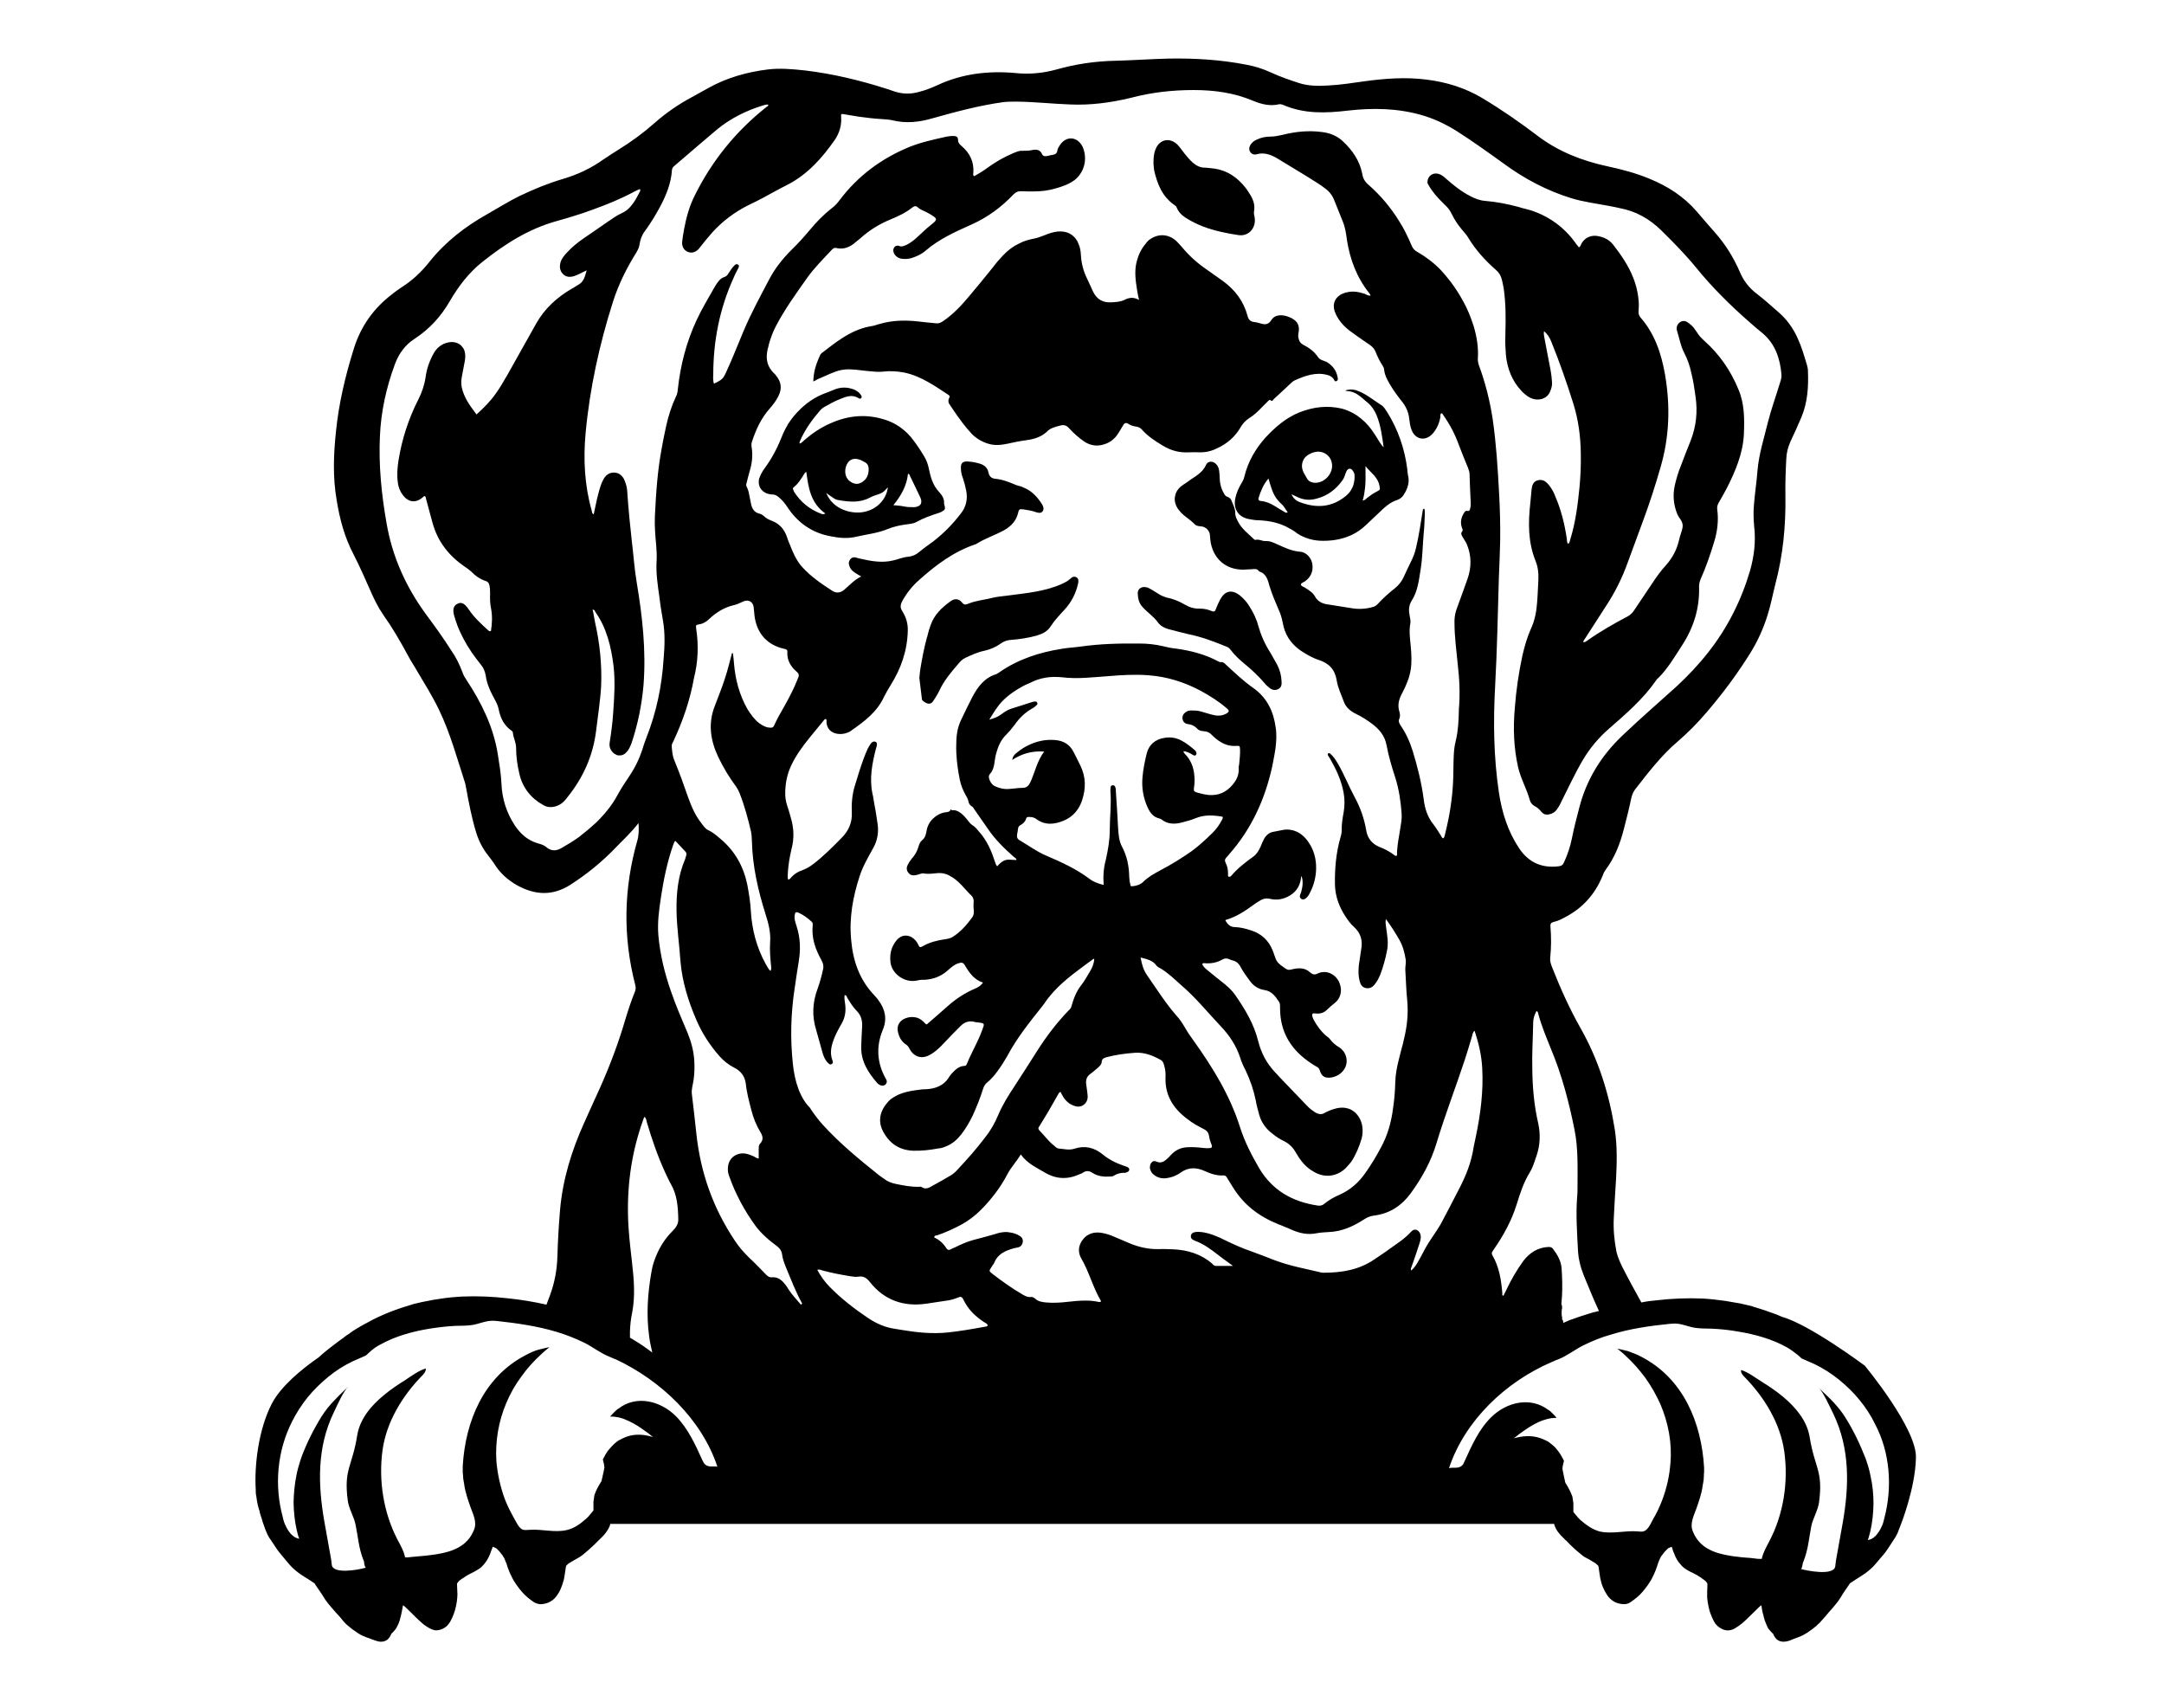
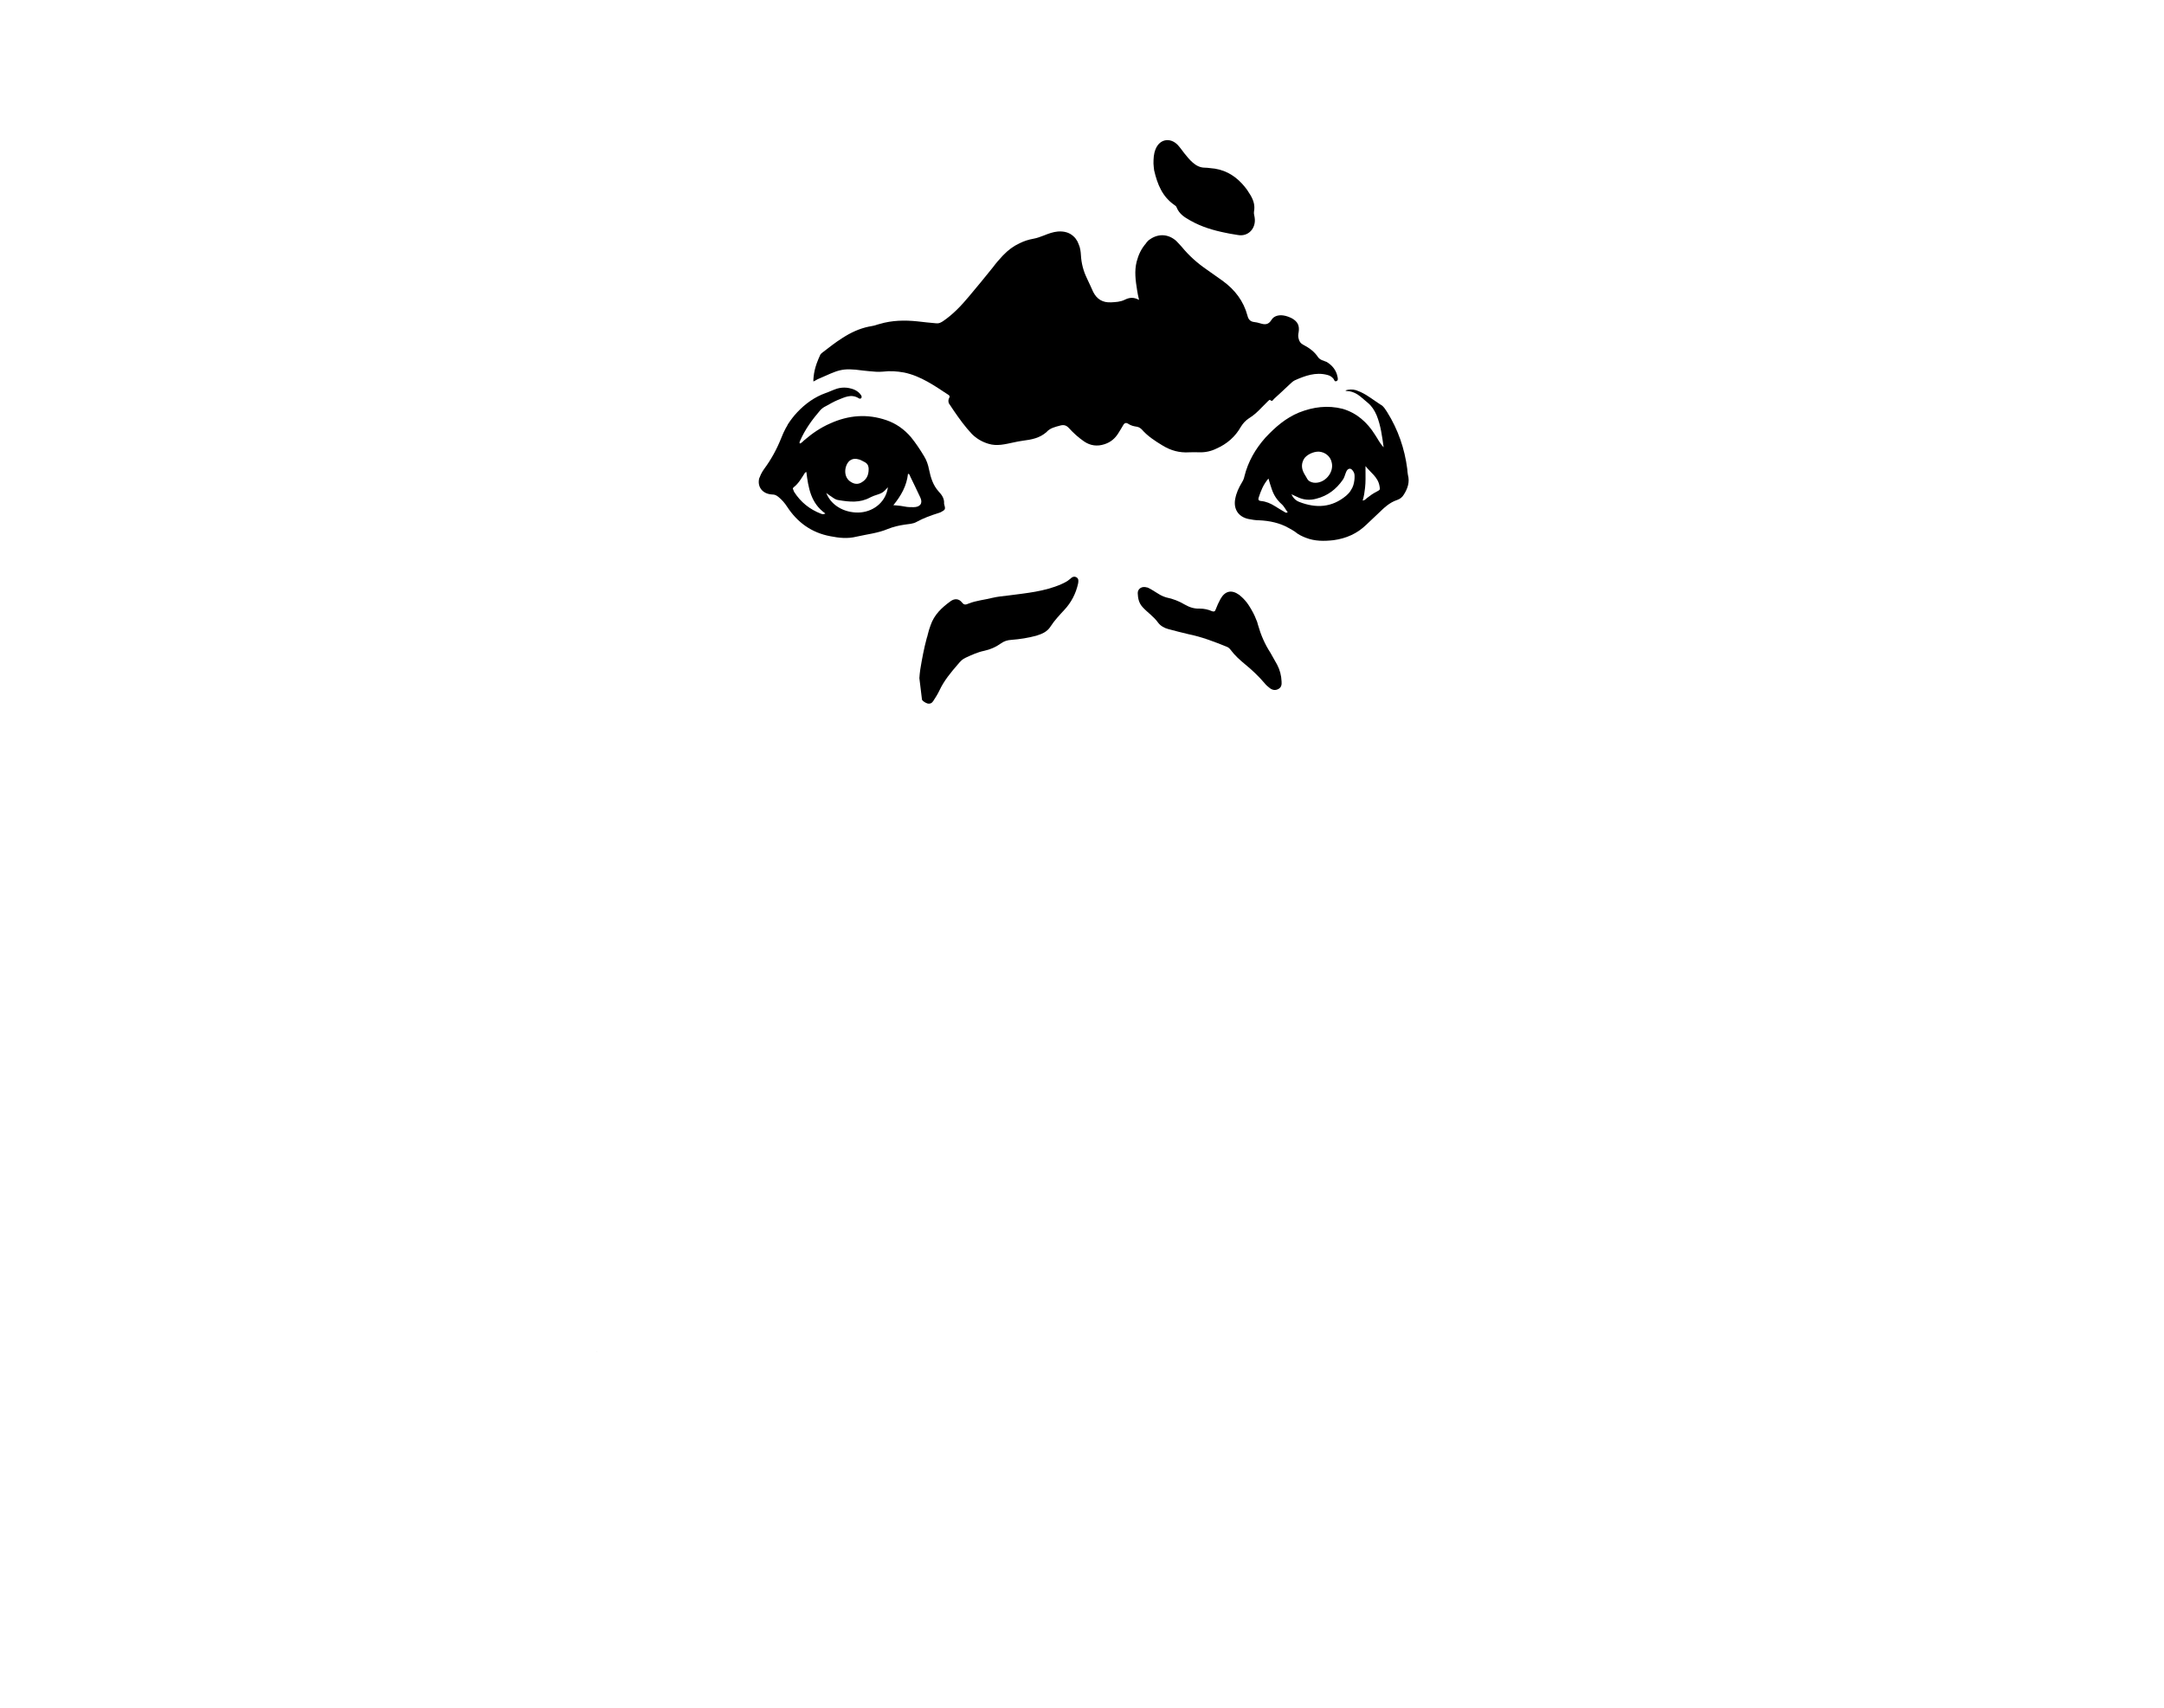
<svg xmlns="http://www.w3.org/2000/svg" version="1.1" id="Layer_1" x="0px" y="0px" viewBox="0 0 990 781.2" style="enable-background:new 0 0 990 781.2;" xml:space="preserve">
  <g>
-     <path d="M655.1,87.1c1.8,2.6,4.1,4.8,6.3,7c1.2,1.1,2.1,2.4,2.8,3.9c1.2,2.5,2.7,4.7,4.5,6.9c1.1,1.3,2.3,2.6,3.1,4   c3.4,5.6,7.7,10.3,12.6,14.6c1.4,1.2,2.3,2.7,2.7,4.5c0.3,1.3,0.6,2.5,0.8,3.8c1,6.8,1,13.6,0.8,20.5c-0.1,2.6-0.1,5.3,0.1,7.8   c0,0.4,0,0.9,0.1,1.3c0,0.2,0,0.5,0,0.7c0.6,6.4,2.8,12.2,7.4,17c1.5,1.5,3.1,2.8,5.2,3.4c1.3,0.4,2.7,0.3,3.9,0   c0.6-0.2,1.2-0.5,1.7-0.8c0.9-0.6,1.7-1.6,2.1-2.7c0.6-1.4,1-2.9,0.8-4.5c-0.1-1.7-0.3-3.3-0.6-5c-1-5-1.9-10.1-2.9-15.2   c-0.1-0.9-0.4-1.7-0.1-2.8c1.6,1.4,2.6,3,3.3,4.8c3.8,9.3,7.1,18.9,10.1,28.4c2.3,7.4,3.3,14.9,3.4,22.7c0.1,5.2-0.1,10.3-0.6,15.5   c-0.8,8.1-1.8,16-4.2,23.8c-0.2,0.8-0.3,1.6-1,2.1c-0.6-0.6-0.5-1.5-0.6-2.3c-1-6.8-2.6-13.3-5.3-19.5c-0.5-1.4-1.2-2.7-2-3.9   c-0.4-0.6-0.9-1.3-1.5-1.9c-0.1-0.1-0.2-0.2-0.3-0.3c-1.2-1.2-2.7-1.7-4.5-1.1c-1.7,0.6-2.3,2.1-2.5,3.9c-0.2,2.1-0.4,4.3-0.6,6.4   c-1,9-1.1,17.8,2.4,26.5c1.1,2.7,1.4,5.5,1.3,8.3c-0.2,3.6-0.3,7.3-0.6,10.8c-0.3,4.2-1.1,8.3-2.9,12.1c-1.7,3.8-2.8,7.8-3.8,12   c-1.7,7.9-2.9,16-3.5,24.2c-0.8,9-0.5,18,1.5,26.9c1.2,5.3,4,10,5.4,15.2c0.3,1.1,1.1,2,2.1,2.6c1.3,0.6,2.4,1.7,3.3,2.8   c1,1.1,2.1,1.3,3.5,1c1.5-0.3,2.7-1.1,3.5-2.3c0.6-0.9,1.2-1.7,1.6-2.7c3.3-6.5,6.4-13.3,10.2-19.8c3.2-5.4,7.2-10.2,11.9-14.3   c7.8-6.8,15.6-13.5,21.6-22.1c0.3-0.4,0.5-0.8,1-1.1c4.4-4.4,7.5-9.7,10.8-14.8c5.4-8.2,8.2-17.2,7.9-26.9c0-1.2,0.2-2.3,0.6-3.3   c2.5-5.6,4.5-11.4,6.3-17.3c1.5-4.9,2.1-9.9,1.4-15c-0.1-1.1,0.1-1.8,0.6-2.8c1.3-2.3,2.6-4.5,3.8-6.8c3.9-7.7,7.3-15.7,7.8-24.5   c0.3-7.1,0.3-14.2-2.5-20.7c-3.5-8.5-8.6-16-15.6-22.2c-1.3-1.2-2.5-2.4-3.3-3.8c-0.3-0.4-0.6-1-1-1.4c-0.1-0.2-0.3-0.4-0.4-0.6   c-0.7-0.9-1.5-1.6-2.3-2.2c-1.2-1-2.5-1.5-4-0.6c-1.3,0.8-2,2.4-1.5,4c1.1,3.3,1.6,6.8,3.2,9.9c1.6,3,2.7,6.2,3.4,9.6   c0.9,3.5,1.4,7.1,1.9,10.7c1,6.9,0.3,13.6-2.3,20.2c-1.5,3.8-3,7.5-4.4,11.3c-1.2,2.9-2.1,5.9-2.8,9c-1,4.5-0.6,8.8,1.1,13.1   c0.8,1.9,2.7,3.4,2.5,5.7c-0.2,2-1.2,4-1.6,6c-1,4.5-3,8.3-6,11.7c-2.4,2.6-4.4,5.4-6.3,8.3c-2.8,4.2-5.6,8.3-8.4,12.5   c-0.6,1-1.5,1.8-2.6,2.5c-6.4,3.4-12.8,7-18.7,11.2c-0.5,0.3-1.1,1-2,0.6c0.4-0.8,0.8-1.3,1.2-1.9c3.1-4.8,6.3-9.8,9.4-14.6   c4.1-6.2,7.4-12.9,9.9-19.9c2.4-6.4,4.7-12.9,7.1-19.3c2.9-7.8,5.5-15.9,7.8-23.9c4.2-14.2,4.6-28.4,2.1-42.8   c-1.7-9.6-4.7-18.6-11.3-26.1c-0.6-0.8-0.8-1.5-0.8-2.5c0.1-1.4,0.2-2.9,0.1-4.4c-0.4-6.3-2.4-11.9-5.4-17.1   c-1.8-3.2-4.1-6.3-6.4-9.3c-0.4-0.5-0.9-1-1.4-1.4c-1.5-1.3-3.3-2-5.4-2.4c-3.1-0.6-6,0.6-7.6,3.4c-0.3,0.5-0.3,1.3-1.1,1.7   c-0.2-0.1-0.2-0.2-0.3-0.2c-0.2-0.3-0.4-0.6-0.8-1c-5.3-7.7-12.4-12.9-21-15.7c-0.7-0.2-1.4-0.4-2.2-0.6c-1.2-0.3-2.5-0.6-3.6-1   c-4.9-1.3-10-2.3-15-2.7c-2.6-0.2-4.8-1.1-7.1-2.3c-4-2.1-7.5-4.9-10.9-7.9c-1-0.9-1.9-1.7-3.2-2.1c-3-1-5.6,1.3-5.2,4.3   C653.6,84.7,654.2,85.9,655.1,87.1z" />
    <path d="M484.9,194.7c1.7-0.5,2.9-0.2,4.1,1.1c2.1,2.3,4.3,4.3,6.9,6.1c2.9,2,6.1,2.4,9.4,1.3c2.8-0.9,4.8-2.6,6.3-5   c0.8-1.2,1.5-2.5,2.3-3.8c0.5-0.9,1.3-1.2,2.3-0.5c1.2,0.8,2.5,1.1,3.9,1.3c1,0.2,1.6,0.6,2.3,1.3c2.6,3,6,5.2,9.3,7.2   c3.9,2.4,7.8,3.5,12.5,3.2c1.4-0.1,2.9,0,4.4,0c2.8,0.1,5.5-0.5,7.9-1.7c4.8-2.1,8.6-5.4,11.2-10c1-1.6,2.1-2.8,3.6-3.8   c2.3-1.4,4.1-3.1,5.9-5c1-1,1.9-1.9,2.9-2.9c0.3-0.3,0.8-0.8,1-0.5c1,0.9,1.3-0.1,1.7-0.5c2.4-2.1,4.6-4.3,6.9-6.4   c0.9-0.8,1.6-1.6,2.6-2.1c4.7-2.1,9.6-3.9,14.9-2.5c1.2,0.3,2,0.8,2.8,1.7c0.4,0.5,0.5,1.6,1.5,1.1c0.8-0.4,0.5-1.3,0.4-1.9   c-0.1-0.4-0.2-0.8-0.3-1.2c-0.8-2.4-2.3-4.1-4.3-5.4c-0.3-0.2-0.6-0.4-1.1-0.5c-0.4-0.2-0.9-0.4-1.3-0.5c-0.7-0.3-1.4-0.7-1.9-1.4   c-1.7-2.6-4.1-4.3-6.8-5.7c-1.2-0.6-1.8-1.5-2.1-2.8c-0.3-1-0.2-1.9,0-2.9c0.5-3-0.4-4.9-3.1-6.4c-1.2-0.6-2.5-1.1-3.9-1.3   c-2.1-0.3-4.3,0.2-5.4,2c-1.4,2.3-3,2.3-5.2,1.6c-1-0.3-1.8-0.5-2.8-0.6c-1.7-0.2-2.6-1.2-3-2.9c-1.8-6.7-5.7-11.8-11.3-15.9   c-2.5-1.8-5-3.5-7.5-5.3c-4.2-2.9-7.9-6.2-11.2-10.2c-0.9-1-1.7-1.9-2.6-2.8c-3.6-3.2-8.1-3.4-11.9-0.8c-0.5,0.3-1,0.7-1.4,1.2   c-0.2,0.2-0.4,0.5-0.6,0.8c-2.1,2.4-3.4,5.2-4.2,8.3c-1.1,4.3-0.5,8.7,0.2,13c0.2,1.4,0.5,2.8,0.9,4.5c-2.5-1.4-4.5-1.1-6.5-0.1   c-2,1-4.2,1.1-6.3,1.2c-3.8,0.2-6.5-1.4-8.2-4.8c-1-2.1-1.9-4.3-2.9-6.3c-1.6-3.3-2.5-6.8-2.7-10.5c-0.1-1.7-0.3-3.3-1-4.9   c-0.2-0.5-0.4-1-0.6-1.4c-0.5-0.9-1.1-1.7-1.8-2.3c-1.8-1.7-4.2-2.4-7.1-2.2c-2.3,0.2-4.4,1-6.4,1.8c-1.6,0.6-3.1,1.2-4.8,1.5   c-2.3,0.4-4.4,1.1-6.4,2.1c-2.8,1.3-5.2,3.1-7.4,5.4c-0.1,0.1-0.2,0.2-0.3,0.3c-1.5,1.6-3,3.3-4.4,5.2c-3.6,4.5-7.3,9-11.1,13.5   c-3.5,4.2-7.3,8.2-11.9,11.3c-1,0.6-1.7,1-2.9,0.9c-2.9-0.3-5.8-0.5-8.7-0.9c-5.8-0.6-11.6-0.5-17.3,1.2c-0.3,0.1-0.8,0.2-1.1,0.3   c-1,0.4-2.1,0.6-3.2,0.8c-0.2,0-0.4,0.1-0.6,0.1c-4.4,0.9-8.4,2.8-12.1,5.2c-3.2,2-6.2,4.4-9.2,6.7c-0.3,0.2-0.6,0.5-0.9,0.9   c-0.6,1.3-1.2,2.7-1.7,4.1c-0.7,2-1.2,4-1.4,6.2c-0.1,0.6-0.1,1.4-0.1,2c1-0.4,1.4-0.8,1.9-1c9.7-4.2,10.7-5.4,20.8-4   c1,0.1,1.9,0.2,2.9,0.3c2,0.2,4.1,0.4,6.2,0.2c3.2-0.4,6.4-0.2,9.7,0.4c7.7,1.6,14,6.1,20.4,10.3c0.6,0.4,0.5,0.9,0.2,1.4   c-0.6,1.2-0.3,2.4,0.5,3.3c0.5,0.8,1.1,1.6,1.6,2.4c2.6,3.8,5.2,7.4,8.3,10.7c2.1,2.1,4.6,3.6,7.6,4.5c3.9,1.2,7.6,0.2,11.4-0.6   c1.4-0.3,2.8-0.6,4.3-0.8c4-0.5,7.8-1.2,10.9-4C480.4,195.8,482.7,195.3,484.9,194.7z" />
-     <path d="M431.9,230.4C431.9,230.4,431.9,230.5,431.9,230.4C431.9,230.5,431.9,230.5,431.9,230.4z" />
    <path d="M431.9,230.4c0.2-2.4-1.1-4.1-2.5-5.6c-2.6-2.9-3.6-6.3-4.4-10.1c-0.4-2.1-1.1-4.2-2.3-6.1c-1.8-3-3.8-6-6-8.7   c-3-3.5-6.8-6.2-11.2-7.7c-8.8-3-17.3-2.3-25.7,1.5c-4.4,1.9-8.3,4.6-11.9,7.7c-0.6,0.5-1.2,1.3-2,1.5c-0.3-0.5,0-0.9,0.1-1.2   c2.3-5.3,5.6-9.8,9.3-14.1c0.8-0.8,1.6-1.4,2.5-1.8c1.8-1,3.5-2,5.4-2.8c3.1-1.2,6.2-3,9.7-0.8c0.3,0.2,0.8,0.3,1.1-0.1   c0.3-0.3,0.2-0.8,0-1.2c-0.8-1.3-1.9-2.1-3.3-2.7c-3-1.2-6-1.2-9,0c-1.4,0.5-2.7,1.2-4,1.6c-5,1.8-9.2,4.8-12.9,8.7   c-1.6,1.7-3,3.5-4.3,5.5c-0.1,0.2-0.3,0.5-0.4,0.8c-0.2,0.3-0.4,0.7-0.6,1c-0.8,1.5-1.5,3-2.1,4.6c-2,5-4.6,9.8-7.8,14.1   c-0.5,0.7-1,1.5-1.4,2.3c0,0.1-0.1,0.1-0.1,0.2c-0.3,0.6-0.5,1.3-0.8,1.9c-0.9,3.9,1.6,7.1,6,7.3c1.2,0,1.9,0.4,2.8,1.1   c1.6,1.3,2.9,2.8,4,4.5c4.7,7.2,11.2,11.9,19.8,13.5c4,0.8,7.9,1.2,11.9,0.2c4.8-1.1,9.8-1.6,14.3-3.5c2.5-1,5-1.6,7.7-2   c1.9-0.3,3.9-0.3,5.6-1.3c3.1-1.7,6.4-2.9,9.9-4c0.4-0.1,0.8-0.3,1.1-0.4C432.6,233.1,432.6,233,431.9,230.4   C431.9,230.5,431.9,230.5,431.9,230.4z M388.9,210.6c1.2-0.8,2.4-0.9,3.8-0.5c1.1,0.2,2,0.9,3.1,1.4c1.5,0.9,1.6,2.3,1.6,3.1   c0,3.1-1.2,4.9-3.3,6.1c-1.5,0.9-3.1,0.8-4.6-0.1C385.3,218.3,386.4,212.4,388.9,210.6z M375.6,235c-5.2-2-9.3-5.3-12.3-10   c-0.2-0.5-0.4-1-0.6-1.5c0-0.2,0.2-0.4,0.4-0.6c2.3-1.8,3.6-4.2,5.2-6.7c0.1-0.1,0.3-0.1,0.6-0.3c0.9,7.2,2,14.3,8.7,19   C376.5,235.5,376.1,235.1,375.6,235z M393.7,234.4c-6.3,0.5-13.2-2.5-15.7-8.9c1.1,0.8,1.7,1.3,2.4,1.7c1.1,0.8,2.1,1.5,3.4,1.6   c4.8,0.8,9.6,1.3,14.2-1.2c0.5-0.3,1.2-0.5,1.8-0.8c4-1.3,4-1.3,6.4-3.9C405.4,229.1,400.3,233.8,393.7,234.4z M417.9,232   c-1.4,0-2.7,0-4.1-0.3c-1.1-0.2-2.3-0.4-3.7-0.5c-0.4,0-0.9-0.1-1.4-0.1c3.5-4.3,6.1-8.8,6.7-14.4c0.8,0.2,0.8,0.8,1,1.2   c1.5,3.2,3.1,6.3,4.6,9.6C422.3,230.2,421,232,417.9,232z" />
    <path d="M594.3,188.7c-6.1,2.5-10.9,6.7-15.4,11.5c-4.6,5.2-7.9,10.9-9.6,17.7c-0.2,1.1-0.6,1.9-1.2,2.9c-1.4,2.3-2.5,4.7-3,7.4   c-0.9,4.6,1.4,8.2,6,9.2c1.6,0.3,3.2,0.6,4.8,0.6c4.9,0.2,9.6,1.2,13.8,3.6c0.9,0.5,1.8,1,2.7,1.6c1.5,1.3,3.2,2.1,5,2.8   c4.1,1.6,8.3,1.6,12.7,1.1c5.8-0.8,10.8-3,15-7.1c1.8-1.7,3.6-3.4,5.5-5.2c2.6-2.5,5-4.9,8.6-6.1c1.2-0.4,2.3-1.2,3-2.4   c1.8-2.8,2.8-5.8,1.9-9.1c-0.2-0.9-0.2-1.7-0.3-2.7c-1.2-9.3-4.2-18-9.2-26c-0.9-1.3-1.6-2.7-3-3.4c-3-1.9-5.9-4.3-9.2-5.8   c-0.6-0.3-1.4-0.5-2-0.8c-1.7-0.5-3.4-0.4-4.9,0.1c0.3,0.3,0.8,0.3,1.1,0.3c2.3,0.2,4.2,1.2,5.9,2.6c1.1,1,2.3,1.9,3.3,2.8   c1.8,1.5,3,3.4,4,5.7c1.9,4.7,2.5,9.7,3.2,14.6c-1.7-1.7-2.7-3.9-4-5.8c-3.5-5.6-8.3-9.9-14.8-11.8   C607.4,185.3,600.9,186.1,594.3,188.7z M587.5,234.1c-1.5-0.9-2.9-1.7-4.3-2.6c-1.9-1.2-4-2.1-6.2-2.3c-1-0.1-1.5-0.4-1.2-1.5   c1-3.1,2.1-6,4.5-8.8c0.5,1.8,1,3.3,1.5,4.8c0.9,2.7,2.3,4.9,4.4,6.8c1.3,1.1,1.9,2.6,2.9,3.8C588.4,234.8,588,234.4,587.5,234.1z    M624.5,223.1c0.3-2.6,0.2-5.3,0.2-7.9c0-0.7,0-1.3,0-2c2.3,3,5.7,5,6.4,9.1c0.3,1.7,0.4,1.7-1.3,2.6c-1.6,0.8-3,1.8-4.4,2.9   c-0.5,0.4-1,1.1-2,1.2C624,227,624.3,225,624.5,223.1z M614.3,219.5c0.8-1.1,1-2.4,1.5-3.5c0.3-0.8,0.8-1.5,1.6-1.6   c1,0,1.4,0.8,1.8,1.4c0.4,0.6,0.5,1.4,0.5,2c0,0.6,0,1.3-0.1,1.9c-0.2,1.6-0.6,3.1-1.5,4.4c-0.5,1-1.3,1.8-2.3,2.7   c-6.5,5.4-13.7,5.8-21.4,2.8c-1.6-0.6-2.8-1.8-3.6-3.5c0.8,0.3,1.6,0.8,2.4,1.1c2.9,1.5,6,1.8,9.1,0.9   C607.4,226.8,611.3,223.8,614.3,219.5z M609.2,211.4c1.3,4.7-3.2,10-8.2,9.4c-1.4-0.2-2.5-0.8-3.1-2c-0.3-0.5-0.6-1.1-1-1.7   c-1.4-2.3-1.8-4.6-0.4-7.1c1.1-1.9,4.3-3.5,6.9-3.4C606.2,206.8,608.6,208.7,609.2,211.4z" />
    <path d="M424.3,321.8c1.2,0.3,2.1-0.2,2.7-1.2c1-1.5,2-3.1,2.8-4.8c2.1-4.5,5.3-8.3,8.5-12c1-1.2,2-2.3,3.4-2.9   c2.8-1.3,5.6-2.6,8.6-3.2c2.7-0.6,5.3-1.7,7.5-3.3c1.5-1.1,3.1-1.6,4.9-1.7c3.9-0.3,7.7-0.9,11.4-1.9c2.6-0.8,5-1.8,6.5-4.2   c1.8-2.8,4.1-5.2,6.3-7.6c3.2-3.4,5.3-7.5,6.3-12c0.2-1.1,0.4-2.4-0.9-3c-0.3-0.1-0.5-0.2-0.8-0.2c-0.8,0-1.4,0.5-2,1.1   c-0.1,0.1-0.2,0.1-0.3,0.2c-1.1,1-2.4,1.5-3.6,2.1c-7.7,3.4-16,4.1-24.3,5.2c-2.5,0.3-4.9,0.5-7.4,1.1c-3.5,0.9-7.3,1.2-10.8,2.6   c-1.2,0.5-2,0.8-3-0.5c-1.4-1.8-3.4-1.9-5.2-0.6c-4,2.9-7.5,6.1-9.2,11.1c-0.5,1.4-1,2.9-1.3,4.3c-0.1,0.5-0.2,0.9-0.4,1.4   c-1.3,4.8-2.2,9.6-3,14.5c-0.2,1.3-0.3,2.6-0.4,3.9c0.4,3.3,0.8,6.5,1.2,9.9C422.2,320.7,423.1,321.4,424.3,321.8z" />
    <path d="M537.3,93.8c0.4,0.3,0.8,0.5,1,1.1c1.2,3,3.6,4.5,6.3,6c5.1,2.9,10.6,4.5,16.1,5.6c0.7,0.1,1.4,0.3,2,0.4   c1.2,0.2,2.5,0.4,3.6,0.6c4.8,0.9,8.4-3.1,7.7-7.9c-0.1-1-0.5-1.8-0.3-2.9c0.5-2.7-0.2-5-1.6-7.4c-0.5-0.9-1.1-1.6-1.6-2.5   c-0.7-1-1.5-1.9-2.3-2.8c-3.8-4.1-8.5-6.7-14.6-7.1c-0.8-0.1-1.6-0.2-2.4-0.2c-2.1,0-3.9-0.9-5.5-2.3c-1.5-1.3-2.7-2.8-3.9-4.3   c-1-1.3-1.9-2.6-3-3.8c-3.5-3.6-8.4-2.7-10.2,2.1c-0.8,2-0.9,4.1-0.9,6.4c0.1,0.9,0.1,1.9,0.3,3.1C529.5,84.4,531.8,90,537.3,93.8z   " />
    <path d="M529.9,271.6c-1.1-0.6-2-1.3-3.1-1.9c-0.4-0.3-1-0.5-1.5-0.8c-0.2-0.1-0.4-0.2-0.7-0.2c-2.1-0.7-4.2,0.6-4.1,2.7   c0.1,2.3,0.5,4.5,2.3,6.4c2.3,2.5,5,4.2,7,7c1.2,1.6,2.9,2.5,4.8,3c3,0.8,6.1,1.6,9.1,2.3c6,1.2,11.7,3.4,17.4,5.7   c0.9,0.3,1.5,0.9,2,1.6c1.8,2.4,4,4.4,6.3,6.3c3.3,2.7,6.4,5.6,9.2,8.9c0.6,0.8,1.4,1.4,2.1,2c1.2,1,2.6,1.4,4.1,0.6   c1.5-0.8,1.6-2.1,1.5-3.5c-0.1-2.7-0.8-5.3-2-7.6c-1-1.8-2-3.6-3.1-5.5c-2.6-4-4.4-8.2-5.7-12.8c-0.2-0.9-0.5-1.8-0.9-2.6   c-0.7-1.9-1.7-3.7-2.8-5.5c-0.9-1.5-1.9-2.8-3.1-4c-0.5-0.5-1.2-1.1-1.8-1.6c-3.5-2.5-6.5-1.8-8.6,2c-0.8,1.5-1.5,3-2.1,4.6   c-0.3,1-0.8,1.2-1.7,0.9c-1.8-0.8-3.6-1.2-5.7-1.2c-2.5,0.1-4.6-0.6-6.7-1.8c-2.7-1.6-5.5-2.7-8.5-3.3   C532.3,272.9,531.1,272.4,529.9,271.6z" />
-     <path d="M853.1,624.7c0,0-25.2-18.8-37.8-22.3c-1.7-0.8-3.5-1.5-5.4-2.1c-1.6-0.6-3.3-1.2-5-1.7l-2.6-0.8l-0.6-0.2l-0.6-0.2   l-1.3-0.3l-1.3-0.3c-0.4-0.1-0.9-0.2-1.3-0.3c-0.9-0.2-1.7-0.4-2.6-0.5c-1.7-0.3-3.4-0.6-5.2-0.9c-3.4-0.5-7-0.9-10.5-1.1   c-7-0.3-14.1,0-20.9,0.8c-2.4,0.2-4.7,0.5-7.1,1c-3-5.4-5.9-10.7-8.7-16.2c-1.1-2.3-2.1-4.5-2.7-7c-1-5.2-1.5-10.4-1.2-15.7   c0.3-5.7,0.6-11.4,1-17.2c0.4-7.6,0.6-15.1-0.5-22.7c-2.6-16.5-7.5-32.3-15.9-47c-4.9-8.7-9-17.8-12.7-27.2c-0.6-1.5-1.2-3-1-4.7   c0.5-4.7,0.5-9.6,0.1-14.3c-0.1-1.4,0.4-1.8,1.6-2.1c1.9-0.4,3.6-1.3,5.4-2.3c7.8-4.1,13.3-10.3,16.7-18.4c0.4-1.1,0.9-2.3,1.6-3.2   c4.1-5.5,6.5-11.7,8.2-18.2c1.2-4.7,2.4-9.3,3.4-14.1c0.3-1.5,0.8-2.9,1.7-4.2c6-7.7,12-15.6,19.5-22c4.8-4.1,9.2-8.6,13.3-13.4   c7.3-8.5,14-17.5,20-27.1c3.4-5.5,6-11.2,7.9-17.3c1.5-4.7,2.4-9.6,3.6-14.3c3.5-13.2,4.8-26.6,4.6-40.3c-0.1-5.7,0.1-11.3,0.4-17   c0.1-2.8,0.8-5.4,1.9-7.9c1.7-3.6,3.4-7.3,5-11.1c2.9-6.9,3.3-14.1,3-21.4c0-0.8-0.2-1.6-0.4-2.4c-1.3-4.3-2.5-8.5-4.4-12.6   c-2.1-4.6-5-8.6-8.9-11.9c-3.2-2.8-6.4-5.7-9.8-8.3c-3.4-2.6-5.9-5.8-7.6-9.8c-2.9-6.7-6.7-12.8-11.4-18.1   c-2.8-3.2-5.6-6.4-8.4-9.7c-5.9-6.8-13.2-11.5-21.5-14.9c-6.2-2.6-12.7-4.3-19.2-5.7c-11.6-2.5-22.5-6.7-32.1-14   c-8.2-6.2-16.5-12-25.4-17.3c-7.9-4.7-16.5-7.3-25.5-8.4c-9.4-1.2-19-0.5-28.4,0.8c-5.5,0.8-10.8,1.6-16.3,1.9   c-4.7,0.3-9.3,0.3-13.8-1.2c-4.3-1.4-8.6-2.9-12.7-4.8c-3.5-1.6-7.2-2.8-11.1-3.5c-11.8-2.3-23.6-3-35.6-2.8   c-8.2,0.2-16.3,0.8-24.4,1c-9.2,0.2-18.1,1.5-26.9,4c-6.2,1.7-12.6,2.3-18.9,1.6c-12.3-1.1-24.3,0.3-35.6,5.6   c-2.7,1.2-5.4,2.3-8.2,3c-3.8,1.1-7.5,1.1-11.2-0.1c-1.3-0.4-2.6-0.9-3.9-1.3c-12.2-3.9-24.7-6.9-37.5-8.4   c-5.6-0.6-11.3-1.1-16.9-0.4c-9.6,1.2-18.7,3.8-27.1,8.5c-2.5,1.4-4.9,2.7-7.4,4.1c-6.2,3.3-12,7.3-17.3,12   c-5,4.4-10.4,8.4-16.1,11.9c-2.4,1.5-4.7,3-7.1,4.6c-5.7,4.1-11.9,7-18.7,9c-6.8,2-13.3,4.7-19.8,7.8c-4.9,2.4-9.6,5.4-14.4,8.1   c-10.2,5.7-19.2,12.6-26.6,21.8c-3.6,4.6-7.9,8.7-13,11.9c-1.4,1-2.8,1.9-4.1,3c-8.5,6.4-14.4,14.7-17.6,24.9   c-3.9,12.5-6.9,25-8.2,38c-1.1,10.5-1.5,20.8,0.3,31.3c1.4,8.7,3.6,17,7.7,24.8c2.8,5.5,5.3,11.1,7.7,16.6   c1.7,3.9,3.5,7.6,5.9,11.1c4.2,5.9,7.8,12.1,11.3,18.6c1.3,2.5,2.9,4.8,4.3,7.3c3.4,5.7,7,11.5,9.9,17.5c5.2,10.8,8.3,22.3,12,33.7   c0.1,0.4,0.2,1,0.3,1.4c1.3,7.1,2.6,14.1,4.7,21c1.2,3.9,3,7.5,5.5,10.6c0.9,1.2,1.8,2.3,2.6,3.5c2.7,4.5,6.4,7.8,10.9,10.3   c8.1,4.4,16.1,4.8,24.2-0.4c7.6-4.9,14.5-10.5,20.7-17c3.5-3.6,7.3-7.1,10.4-11.2c0.2,2.8,0.2,5.4-0.5,7.9c-6.3,22-6.7,44-1,66.1   c0.3,1.2,0.3,2.1-0.2,3.3c-1.7,4.2-3.1,8.5-4.4,12.8c-3.1,10.6-7,20.9-11.5,31c-2.4,5.3-4.8,10.5-7.2,15.9   c-5.8,12.8-9.9,26.1-11.1,40.1c-0.6,7.1-1,14.2-1.2,21.3c-0.2,5.9-1.2,11.5-3.2,17.1c-0.6,1.6-1.2,3.2-1.8,4.8   c-5.8-1.3-11.7-2.3-17.7-2.9c-7-0.8-14-1.1-20.9-0.8c-3.5,0.2-7,0.5-10.5,1.1c-1.7,0.2-3.4,0.5-5.2,0.9c-0.9,0.2-1.7,0.3-2.6,0.5   c-0.4,0.1-0.9,0.2-1.3,0.3l-1.3,0.3l-1.3,0.3l-0.6,0.2l-0.6,0.2l-2.6,0.8c-1.7,0.5-3.3,1.1-5,1.7c-3.3,1.2-6.5,2.6-9.7,4.2   c-3.1,1.6-6.2,3.3-9.2,5.2l-1.1,0.8l-1.1,0.8c-0.8,0.4-1.4,1-2.1,1.5c-1.4,1-2.8,2-4.2,3.1c-1.4,1.1-2.8,2.1-4.1,3.2   c-1.1,0.9-2,1.7-3.1,2.7c-8.5,5.9-17.4,13.5-21.4,21.1c-6.2,11.9-8.1,28.6-7.4,39.5c0,0.2,0,0.5,0,0.8c0,0.8,0.1,1.6,0.3,2.4   c0.3,2.8,0.9,5,1.4,6.4c0.2,1.2,0.6,2.4,1,3.5c0.3,1.1,0.6,2.1,1,3.1c0.4,1.2,0.8,2.4,1.3,3.4c0.6,1.6,1.6,3,2.6,4.4   c0.6,1,1.3,1.9,1.9,2.9c1.3,1.9,2.9,3.6,4.4,5.5c0.5,0.6,1.2,1.4,1.7,2c1.3,1.5,2.8,2.7,4.4,3.9c1.5,1.1,3,1.9,4.5,2.9   c0.8,0.5,1.6,1.1,2.4,1.6c0.1,0.2,0.2,0.3,0.3,0.5c1,1.5,2,2.9,3,4.4c0.5,0.8,1,1.6,1.5,2.4c0.4,0.6,1,1.3,1.4,1.9   c1.2,1.5,2.4,2.8,3.6,4.2c1.2,1.2,2.3,2.5,3.3,3.8c0.3,0.3,0.5,0.6,0.9,1c0.3,0.3,0.6,0.6,1.1,1c0.3,0.3,0.8,0.6,1.2,1   c0.3,0.2,0.6,0.5,1,0.8c1.4,1,2.8,2,4.3,2.8c1.3,0.6,2.7,1.1,4.1,1.6c1.5,0.5,3.1,1.3,4.7,1.3c1.2,0,2.5-0.4,3.3-1.3   c0.4-0.4,0.8-0.9,1-1.4c0.1-0.3,0.3-0.5,0.4-0.9c0.3-0.3,0.5-0.5,0.9-0.9c0.2-0.3,0.5-0.5,0.8-0.9c0.5-0.6,0.9-1.3,1.2-2   c0.8-1.5,1.2-3.1,1.6-4.8c0.3-1.5,0.6-3,0.9-4.5c0.3,0.2,0.6,0.5,1,0.8c1.7,1.6,3.3,3.2,4.9,4.8c0.9,0.9,1.8,1.7,2.8,2.6   c0.9,0.8,1.8,1.4,2.8,2c1.1,0.6,2.4,1.3,3.6,1.3c1.5,0,2.9-0.5,4.2-1.4c2-1.4,3-3.9,3.9-6.1c0.4-1.2,0.8-2.4,1-3.5   c0.3-1.3,0.5-2.6,0.6-4c0.1-1.1,0.1-2,0-3.1c0-1-0.1-1.8-0.1-2.8c0-0.1,0-0.2,0-0.3v-0.1v-0.1c0-0.1,0.1-0.2,0.1-0.2   c0.2-0.2,0.4-0.5,0.6-0.8c0.1-0.1,0.1-0.1,0.2-0.2c0.5-0.4,1-0.8,1.5-1.1c0.5-0.3,1-0.6,1.5-1c0.6-0.3,1.3-0.8,1.9-1.1   c0.6-0.3,1.2-0.5,1.8-0.9c0.9-0.4,1.6-0.9,2.4-1.4c0.9-0.5,1.6-1.3,2.3-2.1c1.2-1.4,2.1-3,2.8-4.7c0.3-0.8,0.5-1.6,0.9-2.4   c0.1-0.3,0.2-0.5,0.3-0.9h0.1c0.4,0.1,0.8,0.3,1.2,0.5c0.1,0.1,0.3,0.2,0.4,0.2c0.1,0.1,0.2,0.2,0.3,0.3c0.3,0.3,0.6,0.6,1,1   c0.5,0.6,1,1.3,1.5,1.9c0.2,0.4,0.5,0.9,0.8,1.3c0.3,0.8,0.6,1.6,1,2.4c0.3,1.1,0.6,2.1,1.1,3.2c0.4,1.2,1.1,2.4,1.6,3.5   c0.5,1.1,1.3,2.1,1.9,3.1c0.8,1.1,1.5,2.1,2.4,3.1c1.6,1.9,3.6,3.5,5.7,4.9c0.6,0.4,1.5,0.6,2.3,0.8c0.6,0.1,1.4,0,2-0.1   c1.6-0.2,3-0.9,4.2-1.8c1-0.8,1.7-1.7,2.4-2.8c0.4-0.6,0.8-1.4,1.1-2c0.6-1.4,1.1-2.8,1.5-4.3c0.2-0.8,0.3-1.5,0.4-2.1   c0.2-1.3,0.4-2.7,0.6-4c0-0.1,0.1-0.2,0.1-0.3v-0.1l0.1-0.1c0.1-0.1,0.2-0.2,0.3-0.3c0.2-0.3,0.5-0.5,0.9-0.8   c0.3-0.2,0.6-0.4,1-0.6c0.9-0.5,1.7-1,2.6-1.5c1-0.5,1.9-1.1,2.8-1.8c1.8-1.5,3.5-3,5.3-4.7c0.6-0.6,1.4-1.4,2-2   c0.8-0.8,1.5-1.4,2.1-2.1c1.1-1.2,2-2.5,2.7-4c0.2-0.4,0.3-0.9,0.4-1.3h431.8c0.1,0.4,0.2,0.9,0.4,1.3c0.6,1.5,1.6,2.8,2.7,4   c0.8,0.8,1.5,1.5,2.1,2.1c0.8,0.6,1.4,1.4,2,2c1.6,1.6,3.4,3.2,5.3,4.7c0.9,0.8,1.8,1.3,2.8,1.8c0.9,0.4,1.7,1,2.6,1.5   c0.3,0.2,0.6,0.4,1,0.6c0.3,0.2,0.5,0.5,0.9,0.8c0.1,0.1,0.2,0.2,0.3,0.3l0.1,0.1v0.1c0,0.1,0.1,0.2,0.1,0.3c0.2,1.3,0.4,2.7,0.6,4   c0.1,0.8,0.2,1.5,0.4,2.1c0.3,1.5,0.8,2.9,1.5,4.3c0.3,0.8,0.8,1.4,1.1,2c0.6,1.1,1.4,2,2.4,2.8c1.2,1,2.7,1.6,4.2,1.8   c0.6,0.1,1.4,0.1,2,0.1c0.8-0.1,1.6-0.3,2.3-0.8c2.1-1.4,4.1-3,5.7-4.9c0.9-1,1.6-2,2.4-3.1c0.6-1,1.4-2,1.9-3.1   c0.6-1.2,1.2-2.4,1.6-3.5c0.4-1.1,0.8-2.1,1.1-3.2c0.3-0.9,0.6-1.6,1-2.4c0.2-0.4,0.4-0.9,0.8-1.3c0.4-0.6,1-1.3,1.5-1.9   c0.3-0.3,0.6-0.6,1-1c0.1-0.1,0.2-0.2,0.3-0.3c0.1-0.1,0.3-0.2,0.4-0.2c0.4-0.2,0.8-0.3,1.2-0.5h0.1c0.1,0.3,0.2,0.5,0.3,0.9   c0.2,0.8,0.5,1.6,0.9,2.4c0.6,1.7,1.5,3.3,2.8,4.7c0.6,0.8,1.4,1.5,2.3,2.1c0.8,0.5,1.5,1,2.4,1.4c0.6,0.3,1.2,0.5,1.8,0.9   c0.6,0.3,1.3,0.6,1.9,1.1c0.5,0.3,1.1,0.6,1.5,1c0.5,0.3,1.1,0.8,1.5,1.1c0.1,0.1,0.1,0.1,0.2,0.2c0.2,0.2,0.4,0.5,0.6,0.8   c0,0.1,0.1,0.2,0.1,0.2v0.1v0.1c0,0.1,0,0.2,0,0.3c0,1,0,1.8-0.1,2.8c0,1.1,0,2.1,0,3.1c0.1,1.3,0.3,2.7,0.6,4   c0.3,1.2,0.5,2.4,1,3.5c0.9,2.3,1.8,4.7,3.9,6.1c1.3,0.9,2.6,1.5,4.2,1.4c1.3,0,2.6-0.6,3.6-1.3c1-0.6,1.9-1.3,2.8-2   c1-0.9,1.8-1.6,2.8-2.6c1.7-1.6,3.3-3.3,4.9-4.8c0.3-0.2,0.6-0.5,1-0.8c0.2,1.5,0.4,3,0.9,4.5c0.3,1.6,0.9,3.3,1.6,4.8   c0.3,0.8,0.6,1.4,1.2,2c0.2,0.3,0.4,0.5,0.8,0.9c0.3,0.3,0.5,0.6,0.9,0.9c0.1,0.3,0.2,0.5,0.4,0.9c0.3,0.5,0.6,1,1,1.4   c0.9,0.9,2.1,1.3,3.3,1.3c1.7,0,3.2-0.6,4.7-1.3c1.4-0.5,2.8-1,4.1-1.6c1.5-0.8,2.9-1.7,4.3-2.8c0.3-0.2,0.6-0.4,1-0.8   c0.4-0.3,0.9-0.6,1.2-1c0.3-0.3,0.6-0.6,1.1-1c0.3-0.3,0.6-0.6,0.9-1c1.2-1.3,2.3-2.5,3.3-3.8c1.3-1.4,2.5-2.8,3.6-4.2   c0.5-0.6,1-1.3,1.4-1.9c0.5-0.8,1.1-1.6,1.5-2.4c1-1.5,1.9-2.9,3-4.4c0.1-0.2,0.2-0.3,0.3-0.5c0.8-0.5,1.6-1.1,2.4-1.6   c1.5-1,3.1-1.9,4.5-2.9c1.6-1.2,3.1-2.4,4.4-3.9c0.5-0.6,1.2-1.3,1.7-2c1.5-1.8,3.1-3.4,4.4-5.5c0.6-1,1.3-1.9,1.9-2.9   c1-1.4,1.9-2.9,2.6-4.4c0.4-1.2,0.9-2.3,1.3-3.4c0,0,6.7-16.7,7-30.7C877.2,653.7,853.1,624.7,853.1,624.7z M709.5,479.7   c5,11.9,8.3,24.5,10.8,37c1.7,8.4,1.4,16.9,1.4,25.3c0,1.9,0,3.9-0.2,5.8c-0.6,8.1,0,16.1,0.4,24.2c0,0.4,0.1,0.9,0.1,1.3   c0.1,1.3,0.3,2.6,0.6,3.8c0.4,2.1,1.1,4.1,1.9,6.2c2.3,5.5,4.5,11.1,7,16.4l-1.6,0.4c-0.4,0.1-0.9,0.2-1.3,0.3l-1.3,0.4l-2.5,0.8   l-1.3,0.4c-0.4,0.1-0.9,0.3-1.2,0.4l-2.5,0.9l-1.2,0.4c-0.4,0.1-0.9,0.3-1.2,0.5c-0.8,0.3-1.5,0.6-2.3,1c0-0.1,0-0.2,0.1-0.3   c-0.1-0.3-0.1-0.6-0.2-1c-0.4-0.2-0.5-0.5-0.3-1c-0.4-1.3-0.3-2.6-0.2-3.9c0.1-0.4,0.2-0.9,0.1-1.4c0-0.3-0.1-0.6-0.2-0.8   c-0.1-0.1-0.1-0.1-0.1-0.2c0.1-1.3,0.2-2.7,0.3-4c0.2-4.1,0.1-8.3-0.2-12.5c-0.3-3.4-1.9-6.2-4-8.9c-0.4-0.6-1.1-0.8-1.9-0.8   c-4.9,0.2-8.7,2.6-11.6,6.4c-3.1,4.3-5.7,8.8-7.9,13.5c-0.4,0.8-0.8,1.6-1.2,2.4c-0.8-0.1-0.5-0.6-0.5-1c-0.5-6.1-1.4-12-4.5-17.4   c-0.8-1.3,0.1-1.9,0.6-2.8c4.4-6.3,8.1-13.1,10.4-20.4c1.6-5.2,3.2-10.2,6.1-14.9c1.4-2.3,2.1-4.8,3-7.4c1.7-4.9,1.9-10,0.8-15   c-1.9-8.2-2.6-16.4-2.7-24.7c-0.2-7.1,0.3-14.2,0.4-21.3c0-1.9,0.6-3.6,1.5-5.3c0.8,0.3,0.8,1,0.9,1.5   C705.4,469.8,707.5,474.7,709.5,479.7z M294.2,512.4c0.1-0.4,0.3-0.9,0.6-1.5c0.9,0.6,0.9,1.6,1.1,2.4c2.3,7.7,4.9,15.4,8.3,22.8   c0.9,1.8,1.6,3.6,2.7,5.5c2.9,5,3.3,10.5,3.4,16.1c0.1,2.3-1.2,4-2.7,5.5c-3.3,3.3-5.8,7.2-7.5,11.5c-0.9,2.1-1.6,4.4-2,6.7   c-1.8,10-2.5,20-1.1,30.1c0.3,2.4,0.9,4.8,1.4,7.2l-0.3-0.2l-0.5-0.4l-1.1-0.8l-2.1-1.5l-2.1-1.4c-1.3-0.9-2.7-1.6-4.1-2.5   c0-0.4,0-0.8,0-1.2c0-0.6,0-1.1,0-1.7c0.1-2.9,0.4-5.7,1-8.5c1.5-7.7,0.8-15.6-0.1-23.4c-0.8-7.1-1.7-14.3-1.8-21.5   C287,540.7,289.2,526.3,294.2,512.4z M322.7,670c-0.6-0.5-1-1.2-1.3-1.9c-3.3-7.3-6.7-14.8-12.3-20.4c-7-6.9-18-9.7-26.2-3.3v-0.1   l-0.1,0.1c-0.5,0.4-1,0.8-1.4,1.2c0,0,0,0-0.1,0.1c-0.1,0.1-0.3,0.2-0.4,0.4c-0.5,0.5-1.1,1.1-1.5,1.6c-0.1,0.1-0.2,0.2-0.2,0.3   c0.8,0,1.4,0,2.1,0.1c1.5,0.2,3,0.5,4.4,1.1c2.8,1.1,5.5,2.6,7.9,4.3c0.6,0.4,1.2,0.9,1.8,1.3l0.9,0.6l1.6,1.3l0.9,0.6   c0,0-0.9-0.2-1-0.2c-4.3-1.2-8.7-1.2-12.8,0.8c-0.3,0.2-0.6,0.3-1,0.5c-0.3,0.2-0.6,0.3-1,0.5c-0.6,0.4-1.2,0.9-1.7,1.3   c-1.1,1-2,2-3,3.2c-1,1.3-1.8,2.8-2.5,4.2c0.1,0.4,0.2,0.9,0.3,1.3c0.1,0.2,0.1,0.5,0.2,0.8v0.1c0.1,0.4,0.1,1,0.2,1.4   c0,0.1,0,0.2,0,0.3c0,0.1,0,0.2-0.1,0.3c0,0.2-0.1,0.4-0.1,0.6c0,0.2-0.1,0.4-0.1,0.6c0,0,0,0,0,0c-0.1,0.6-0.3,1.2-0.4,1.7   c-0.2,1-0.4,1.9-0.6,2.8c-1.2,1.9-2.4,3.9-3.1,6c-0.1,0.2-0.1,0.4-0.2,0.6c0,0.1,0,0.1,0,0.2c-0.1,0.2-0.1,0.4-0.1,0.6   c0,0.2-0.1,0.4-0.1,0.6c0,0.1,0,0.1,0,0.2c0,0.2-0.1,0.3-0.1,0.5v0.1c0,0.2-0.1,0.4-0.1,0.6c0,0.1,0,0.1,0,0.2c0,0.1,0,0.3,0,0.4   c0,0.1,0,0.2,0,0.3s0,0.3,0,0.4c0,0.1,0,0.2,0,0.3c0,0.1,0,0.2,0,0.3c0,0.2,0,0.4,0,0.6v0.1c0,0.1,0,0.3,0,0.4c0,0.3,0,0.6,0,1   c-0.1,0.1-0.2,0.3-0.3,0.4c-0.6,0.8-1.3,1.5-1.9,2.3c-0.3,0.3-0.6,0.6-1,1c-2.7,2.4-5.5,4.5-9,5.3c-5.5,1.3-11.3-0.5-17-0.1   c-1.1,0.1-2.3,0.2-3.2-0.1c-1.9-0.8-3.1-3.9-4.2-5.7c-1.5-2.7-2.9-5.5-4-8.4c-2-5.5-3.3-11.3-3.8-17.1c-0.6-9.2,1-18.5,4.6-26.9   c1.8-4.2,4.1-8.3,6.8-11.9c2.7-3.8,5.8-7.2,9.2-10.3c0.4-0.4,0.9-0.8,1.3-1.2l2.3-1.9h-0.1H251l-0.4,0.1l-0.9,0.2l-1.3,0.3   l-0.4,0.1l-0.4,0.1l-0.9,0.2c-2.3,0.6-4.4,1.6-6.4,2.7c-19.1,10-27.4,30.2-28.6,50.6c0,0.1,0,0.3,0,0.4c0,0.6,0,1.2,0,1.8   c0,0.5,0,1.2,0.1,1.7c0,0.5,0.1,1.1,0.1,1.6c0,0.1,0,0.1,0,0.2c0.1,0.3,0.1,0.8,0.2,1.1c0,0.3,0.1,0.8,0.2,1.1   c0,0.2,0.1,0.5,0.1,0.8c0.5,3.4,1.7,6.8,2.8,10c1.2,3.4,3.1,6.8,1.7,10.4c-3,7.7-9.9,10.1-17.3,11.3c-1,0.1-2,0.3-3,0.4   c-1.3,0.2-2.5,0.3-3.8,0.4c-1.4,0.1-2.9,0.3-4.3,0.4c-0.3,0-0.5,0-0.9,0.1c-0.2,0-0.5,0-0.8,0.1c-0.5,0-1.1,0-1.5,0v-0.1   c-0.6-2.9-2.1-5.5-3.5-8.1c-6.3-12.2-8.7-26.8-6.8-40.8c1.8-13,9.1-24.9,18.1-34.1c0.9-0.9,1.8-2,1.7-3.3c-3.2,0.9-6.7,3.5-9.4,5.3   c-3.4,2.1-6.8,4.4-9.9,7c-5.7,4.7-10.9,10.8-12.1,18.4c-2.3,14.4-6.2,15.2-4.3,29.7c0.5,3.9,2.9,7.4,3.6,11.2   c1.1,5.4,1.4,10.4,3.4,15.6c0.1,0.3,0.3,0.6,0.4,1c0,0.1,0.1,0.4,0.1,0.7c0.1,0.9,0.4,2.3,0.9,2.1c-0.1,0-0.3,0.1-0.5,0.2   c-3.4,1-14.6,2.9-15.2-1.3l-0.3-2.5l-3.1-17.3c-3-17.1-3.4-34.1,4.3-50c1.6-3.4,4.5-9.9,6.7-11.9c-0.2,0.2-0.5,0.4-0.8,0.8   c-4.2,4-8.2,7.8-11.4,12.8c-3.6,5.8-6.9,12.3-9.3,18.8c-0.2,0.5-0.3,1.1-0.5,1.5c-0.6,2-1.3,4.2-1.7,6.3c-0.9,4.3-1.3,8.6-1.4,12.9   c0.1,4.3,0.5,8.6,1.5,12.8c0.3,1.3,0.6,2.6,1.1,3.8c-0.4-0.1-0.8-0.2-1.1-0.3c-1.1-0.4-2-1.2-2.8-2c-0.8-0.9-1.4-1.8-1.9-2.8   c-0.5-1-1-2-1.3-3.1c-0.2-0.5-0.3-1.1-0.4-1.6c-4-14.5-2.6-30.4,4.2-43.8c2-4,4.4-7.7,7.2-11.2c2.8-3.4,6-6.5,9.4-9.3   c3.4-2.8,7.2-5.2,11.2-7.1l5.9-2.6c0.6-0.5,1.3-1.1,1.9-1.7c1.5-1.3,3-2.5,4.7-3.3c7-3.9,14.7-6,22.5-7.3c3.9-0.6,7.8-1.1,11.8-1.3   c2.6-0.1,5.3,0,7.8-0.4c2.8-0.4,5.5-1.7,8.4-1.9c1.1-0.1,2.3,0,3.3,0.1c9,1,18.1,2.3,26.8,4.9c4.4,1.3,8.7,3,12.8,5   c4,2,7.4,4.8,11.5,6.4c1,0.4,1.9,0.9,2.9,1.2c20.5,9.6,39.2,27.2,46.5,49.1C326.5,670.6,324.2,671.3,322.7,670z M366.5,596.9   c-2-2.4-4.2-4.6-5.9-7.3c-0.6-1.1-1.3-2-2.1-2.9c-1.4-1.6-3.1-2.6-5.3-2.4c-1.2,0.1-1.9-0.4-2.7-1.2c-2.6-2.7-5.3-5.5-8.1-8.1   c-2.4-2.4-4.5-4.8-6.3-7.6c-9.9-14.8-15.6-31-17.5-48.6c-0.6-6.1-1.4-12.3-2.1-18.5c-0.1-1.1,0-2,0.2-3.1c0.8-3.4,1.1-6.8,1-10.2   c0-0.7-0.1-1.4-0.1-2.2c-0.3-4.2-1.4-8.3-3-12.2c-2.7-6.4-5.5-12.8-7.7-19.3c-2.9-8.3-4.9-16.6-5.7-25.4   c-0.5-5.9,0.3-11.7,1.2-17.6c1.2-7.9,2.8-15.7,5.4-23.3c0.2-0.6,0.5-1.4,0.8-2c0-0.1,0.2-0.2,0.4-0.3c1.5,1.6,3.1,3.2,4.6,4.9   c0.4,0.4,0.5,1,0.4,1.5c-0.2,0.6-0.4,1.4-0.6,2c-3.2,7.5-4,15.4-3.9,23.4c0.1,7.7,1.3,15.5,1.8,23.2c0.8,9.4,3.6,18.4,7.3,26.9   c2.6,6.1,6.2,11.6,10.6,16.6c1.9,2.1,4.1,3.9,6.7,5.2c3,1.5,4.8,3.8,5.3,7.3c0.4,4.1,1.5,8.1,2.5,12c0.9,3.6,2.3,7.1,4.2,10.2   c1.1,1.8,1.5,3.5-0.2,5.3c-0.6,0.6-0.6,1.6-0.6,2.5c0,1.4,0,2.7,0,4.3c-1.2-0.2-1.8-0.9-2.7-1.2c-1.4-0.6-2.9-1.2-4.5-1.2h-0.1   c-0.7,0-1.4,0.1-2,0.3c-2.8,0.8-4.7,3.2-4.8,6.4c-0.1,1.5,0.2,2.9,0.8,4.3c2.8,7.8,6.7,15,11.5,21.7c2.8,3.9,6.3,6.9,10.1,9.7   c1.3,1,2.1,2,2.4,3.8c0.2,2,1,4,1.7,5.8c2.4,5.7,4.5,11.4,7.5,16.7C366.6,596.4,366.8,596.6,366.5,596.9z M318.5,287.6   c-0.2-1.7-0.2-1.7,1.4-2c1.8-0.3,3.3-1.2,4.6-2.5c3.2-3,6.9-5.3,11.3-6.3c1.5-0.3,2.9-1.1,4.3-1.7c2.4-1,4.4,0.2,4.7,2.7   c0.2,1.4,0.2,2.7,0.4,4.1c1.1,7.9,5.8,13.2,13.6,14.9c1,0.2,1.5,0.5,1.4,1.5c-0.2,3.8,1.6,6.7,4.3,9c1.2,1,1.1,1.9,0.5,3.1   c-1.8,4.7-4.2,9.2-6.7,13.6c-1.4,2.4-2.7,4.7-3.9,7.3c-0.6,1.6-1.1,1.7-2.8,1.5c-1.6-0.2-3-1.1-4.3-2c-2.3-1.8-3.9-4.1-5.4-6.5   c-3.6-6.4-5.5-13.4-6.1-20.7c-0.1-1.6-0.3-3.2-0.5-4.8c-0.1,0-0.3,0-0.4-0.1c-0.4,1.7-1,3.5-1.4,5.3c-1.2,4.7-2.8,9.4-4.6,14   c-0.6,1.6-1.2,3.2-1.8,4.7c-3.3,8.2-2.1,16,1.5,23.6c2.3,4.8,5,9.3,8.2,13.6c0.6,0.9,1.1,1.8,1.5,2.8c2.3,5.8,3.9,11.8,5.3,17.8   c0.3,1.5,0.3,3,0.4,4.6c0.3,11.3,2.8,22.2,6.2,33c1.4,4.4,2.5,8.6,2.1,13.2c-0.2,3.4,0.1,6.8,0.4,10.1c0.1,0.9,0.3,1.7-0.2,2.8   c-1.1-1-1.6-2.3-2.3-3.4c-4.1-7.5-6.2-15.6-6.7-24c-0.2-4.1-0.9-8.1-1.6-12c-1.7-8.3-5.6-15.4-12.1-20.9c-1.8-1.5-3.5-3.1-5.7-4.1   c-1.4-0.6-2.3-2-3.2-3.2c-2.7-3.4-4.5-7.4-6-11.6c-2-5.8-4.1-11.6-6.4-17.2c-0.9-2-1-4.2-1.2-6.3c-0.1-1,0.4-1.7,0.8-2.5   c4.3-9.2,7.6-18.8,9.4-28.9C319.3,303,319.7,295.4,318.5,287.6z M370.5,506.7c-4.5-4.5-7-12-7.8-20.3c-1.2-11.4-0.9-22.8,0.8-34   c0.6-4.2,1.2-8.3,1.9-12.5c0.9-5.5,0.8-10.9-1-16.3c-0.5-1.7-1.2-3.3-0.8-5.2c0.2-1.1,0.6-1.4,1.7-0.9c2.3,1,4.2,2.5,6,4.1   c0.5,0.4,0.6,1.1,0.5,1.7c-0.6,5.8,1.2,10.9,4,15.9c0.9,1.6,1.1,3.1,0.6,4.8c-0.6,2.8-1.4,5.6-2.4,8.4c-2.3,6.1-2.6,12.5-0.6,18.8   c1,3.3,1.8,6.7,2.8,10c0.5,1.8,1.1,3.5,2.5,4.9c0.5,0.5,1.1,1.2,1.8,0.6c0.8-0.4,0.5-1.2,0.3-1.7c-1.4-3.8-0.3-7.3,1.1-10.7   c0.9-2.1,2-4.1,3.1-6c1.7-2.9,2.1-6,1.6-9.3c-0.2-1.3-0.4-2.5-0.2-3.8c0.9,0,1,0.8,1.2,1.2c1.3,2.1,2.6,4.3,4.4,6.1   c2,2,2.6,4.5,2.4,7.3c-0.2,3-0.3,6-0.4,8.9c-0.2,6.7,3.1,11.8,7.2,16.6c0.5,0.6,1.3,1.2,2.3,1.3c0.2,0,0.3,0,0.5,0   c0.5-0.1,1.1-0.3,1.4-0.9c0.4-0.6,0.4-1.3,0-2c-0.1-0.1-0.1-0.2-0.2-0.3c-4-7.2-4.5-14.7-1.3-22.4c2-4.8,1.1-9.3-2-13.4   c-0.5-0.8-1.2-1.5-1.9-2.3c-6.8-7.1-9.8-15.8-10.6-25.3c-1-10.1,0.8-19.8,3.9-29.3c1.5-4.6,4-8.8,6.3-13c1.9-3.4,2.4-7.2,1.9-10.7   c-0.4-3.2-1-6.5-1.6-9.8c-0.3-1.4-0.4-2.9-0.8-4.3c-1.4-7-0.1-13.6,1.6-20.3c0.1-0.3,0.2-0.6,0.3-1c0.2-0.9,0.5-1.8-0.5-2.3   c-0.2-0.1-0.4-0.1-0.7-0.1c-0.7,0.1-1.2,0.6-1.6,1.2c-0.5,0.9-1.2,1.8-1.5,2.7c-0.5,1.2-1,2.3-1.4,3.4c-1.6,4.3-3,8.8-4.3,13.2   c-1.2,4-1.5,8.2-1.3,12.2c0.2,4.6-1.7,8.4-4.6,11.3c-4.2,4.3-8.4,8.5-13.1,12.1c-1.5,1.2-3.2,2.1-5,2.8c-1.9,0.6-3.6,1.7-5,3.2   c-0.3,0.4-0.6,0.9-1.4,1.1c-0.4-0.9-0.2-1.8-0.2-2.7c0.2-3.8,0.8-7.5,1.7-11.3c1.3-4.8,1.1-9.6-0.3-14.3c-0.5-2-1.2-4.1-1.8-6   c-0.9-2.8-0.9-5.7-0.6-8.6c0.1-1.1,0.3-2.3,0.5-3.2c0.2-1,0.5-2,0.8-3c1.6-4.6,4.2-8.7,7.2-12.7c2.9-3.8,6-7.4,9-11.1   c0.2-0.3,0.4-0.6,1-0.6c0.4,0.5,0.2,1.1,0.2,1.6c0.3,2.9,2.1,4.8,5.2,5.2c1.5,0.2,3.1,0,4.5-0.6c0.5-0.2,1.1-0.4,1.5-0.8   c6-4.2,11.9-8.5,15.1-15.5c0.9-1.8,1.9-3.5,3-5.3c4.8-7.6,7.7-15.9,7.9-25c0.1-3.3-0.8-6.2-2.5-8.9c-1.1-1.7-0.9-3,0-4.7   c2-3.6,4.6-6.9,7.7-9.6c7.7-6.9,16-13.1,26-16.4c4.2-2.7,8.9-4.1,13.1-6.5c3.1-1.8,5.4-4.3,6.2-7.9c0.3-1.5,0.6-1.7,2.3-1.5   c2,0.3,4,0.6,5.9,1.3c1.1,0.3,2.1,0.6,2.9-0.3c0.8-1,0.5-2.1-0.1-3.2c-2.1-3.3-4.7-6.3-8.6-7.8c-0.1,0-0.1-0.1-0.2-0.1   c-0.3-0.1-0.6-0.3-1-0.4c-0.2-0.1-0.5-0.1-0.8-0.2c-0.4-0.1-0.9-0.3-1.3-0.4c-3.1-1.3-6.2-2.6-9.7-2.9c-1.7-0.2-2.7-1.2-3-2.9   c-0.5-2.3-2-3.5-4.3-4.1c-1.7-0.5-3.4-0.8-5.3-0.9c-2.3-0.1-3.1,0.9-3,3.1c0,1.5,0.3,3,0.9,4.5c0.6,1.8,1.1,3.6,1.5,5.6   c0.8,4,0,7.6-2.5,10.7c-3.6,4.7-7.8,9-12.6,12.7c-2,1.5-4.1,2.9-6,4.5c-1.6,1.4-3.3,2.3-5.6,2.5c-2.3,0.2-4.5,1.2-6.8,1.7   c-5,1.2-10,0.3-14.8-0.8c-0.5-0.1-1.1-0.2-1.6-0.4c-1.1-0.4-2-0.4-2.9,0.4c-0.9,1-1.1,2.1-0.6,3.4c0.5,1.5,1.7,2.5,3,3.3   c0.6,0.4,1.3,0.8,2.4,1.4c-3.3,1.6-5.4,4.1-7.8,6.1c-1.9,1.6-3.9,1.6-5.7,0.3c-4.8-3.1-9.6-6.4-13.4-10.6   c-2.9-3.1-4.5-7.2-6.1-11.2c-0.4-1-0.8-1.9-1.1-3c-1.2-3.3-3.4-5.8-6.9-7.1c-1.3-0.5-2.5-1.1-3.4-2c-0.6-0.6-1.5-1.1-2.4-1.3   c-2-0.5-3-2-3.5-3.9c-0.4-1.6-0.6-3.3-1-4.9c-0.2-1.3-0.6-2.5-1.2-3.6c-0.3-0.8,0-1.4,0.2-2.1c0.1-0.6,0.3-1.1,0.4-1.7   c0.4-1.5,0.8-3,1.2-4.4c0.9-3.3,1.1-6.7,0.5-10.1c-0.1-0.9,0-1.6,0.3-2.4c1.8-5.5,4.2-10.6,8.1-15c1.4-1.6,2.8-3.4,3.8-5.4   c1.9-3.6,1.5-6.7-1.2-9.9c-0.2-0.3-0.5-0.6-0.9-0.9c-2.5-2.6-3.5-5.5-3-9.2c0.1-0.9,0.3-1.9,0.6-2.8c0.1-0.4,0.2-0.9,0.3-1.3   c0.8-2.7,1.7-5.3,3-7.8c4.1-7.9,9.3-15.1,14.4-22.3c3.3-4.7,7.5-8.8,11.5-13.1c0.6-0.6,1.2-0.9,2.1-0.6c2.8,0.6,5.3-0.2,7.5-1.8   c1.1-0.9,2.1-1.7,3.2-2.6c4.2-3.8,8.9-6.7,14.1-8.8c3.4-1.4,6.8-3,9.8-5.4c0.8-0.6,1.5-0.9,2.4-0.1c1.1,1,2.4,1.5,3.5,2   c0.8,0.4,1.6,0.8,2.4,1.3c3.3,2,3.3,2.3,0.3,4.7c-2.3,1.8-4.4,3.9-6.5,5.8c-1.3,1.2-2.7,2.3-4.2,3.1c-0.3,0.2-0.6,0.3-1,0.5   c-1,0.4-1.8,0.8-3,0.3c-0.1,0-0.2-0.1-0.4-0.1c-0.1,0-0.2,0-0.3,0c-0.8,0-1.4,0.4-1.7,1.1c-0.2,0.4-0.3,0.8-0.2,1.3   c0.1,1.6,1.6,3.1,3.4,3.5c1.6,0.3,3.2,0.2,4.8-0.2c2.5-0.8,4.7-1.8,6.5-3.4c6.3-5.4,13.7-8.7,21.1-12c7.3-3.3,13.6-7.9,19.1-13.7   c1.2-1.2,2.3-1.6,3.9-1.5c3.4,0.1,6.8,0.2,10.1-0.2c3.3-0.4,6.4-1.3,9.6-2.5c2.1-0.9,4.1-1.9,5.7-3.6c3.6-3.8,4.5-9.4,2.3-14.2   c-2.4-4.6-7.3-4.9-10.2-0.8c-0.6,0.9-1.2,1.8-1.3,2.8c-0.2,1.2-0.9,1.6-1.9,1.8c-0.8,0.1-1.6,0.3-2.4,0.5c-1.3,0.3-2.3,0.3-2.9-1.2   c-0.8-1.6-2.5-1.8-4-1.5c-1.7,0.4-3.3,0.4-5,0.4c-1.3-0.1-2.5,0.5-3.8,1c-4.3,1.8-8.3,4.1-12,6.8c-1.9,1.4-4,2.7-6,3.8   c-0.8-0.5-0.4-1.2-0.4-1.7c0.3-4.9-1.6-8.9-5.4-12.1c-0.9-0.8-1.6-1.4-1.6-2.8c0-1.3-0.8-1.8-2.1-1.8c-1.1,0-2.1,0.1-3.1,0.3   c-5.8,1.3-11.5,2.5-17,4.7c-12.9,5.3-23.7,13.3-32.1,24.5c-1,1.3-2,2.5-3.3,3.4c-3.8,3-7.2,6.4-10.3,10.2c-2.6,3.1-5.3,6.1-8.2,8.9   c-4.1,4.1-7.7,8.6-10.3,13.6c-4.1,7.8-8.4,15.7-11.8,23.8c-2.6,6.1-4.9,12.2-7.7,18.2c-1.5,3.4-1.9,3.9-5.8,5.7   c-0.4-1.3-0.4-2.6-0.3-3.9c0-15.6,2.9-30.5,9.4-44.7c0.6-1.5,1.4-2.9,2.1-4.3c0.2-0.5,0.5-1.1-0.1-1.5c-0.6-0.5-1.2-0.2-1.7,0.3   c-1.1,1.1-1.9,2.4-2.7,3.6c-0.5,0.9-1.1,1.5-2.1,1.8c-1.8,0.6-2.9,2.3-3.9,3.9c-0.7,1.1-1.3,2.2-1.9,3.3c-0.9,1.6-1.9,3.2-2.8,4.9   c-1.4,2.5-2.7,4.9-3.9,7.5c-4.7,10.1-7.4,20.6-8.6,31.6c-0.1,1.2-0.3,2.5-0.9,3.5c-2,4.3-3.4,8.7-4.4,13.2   c-0.2,1.1-0.5,2.2-0.7,3.3c-0.5,2.2-0.9,4.5-1.3,6.7c-2,10.4-2.7,20.9-3.2,31.5c-0.2,4.4,0.2,8.9,0.6,13.3c0.2,2.3,0.3,4.5,0.2,6.8   c-0.4,5.8,0.5,11.4,1.3,17.1c0.4,3.5,1,7,1.6,10.5c1,5.8,0.8,11.6,0.3,17.4c-0.8,12.5-3.3,24.6-7.9,36.2c-0.6,1.7-1.3,3.4-1.8,5.3   c-1.4,4.3-3.4,8.4-5.9,12.1c-1.9,2.9-3.9,5.8-5.5,8.8c-2.2,4.1-5,7.7-8.1,10.9c-0.6,0.6-1.2,1.3-1.9,1.9c-2.4,2.2-4.9,4.3-7.5,6.3   c-2.7,2-5.5,3.6-8.4,5.3c-2.4,1.3-4.6,1.2-6.7-0.6c-1.1-1-2.5-1.3-3.8-1.7c-4.5-1.3-7.8-4.1-10.5-8.1c-3.9-5.9-5.9-12.2-6.2-19.3   c-0.2-4.6-1-9.1-1.7-13.6c-2-12.3-7.4-23.3-14.2-33.6c-0.8-1.2-1.5-2.3-1.9-3.6c-1.3-3.5-3-7-5.2-10.1c-3.6-5.7-7.6-11.2-11.6-16.6   c-9.2-12.6-15.4-26.4-18-41.8c-2.3-13.1-3.6-26.2-3-39.5c0.5-11.4,2.9-22.3,6.9-33.1c1.8-4.8,4.7-8.8,9.1-11.6   c6.7-4.4,11.9-10.1,15.9-17c4-6.9,8.8-13.2,15-18.1c10.3-8.2,21.1-15.1,34.1-18.7c2.7-0.8,5.4-1.5,8.1-2.4c2.7-0.8,5.3-1.7,8-2.7   c6.7-2.4,13.1-5,19.4-8.4c0.8-0.4,1.6-0.8,2.4-1.1c0.5,0.6,0,1.2-0.2,1.6c-1,1.9-2,3.9-3.4,5.6c-1.2,1.6-2.6,2.9-4.6,3.8   c-2.3,1-4.3,2.5-6.4,3.9c-3.8,2.6-7.4,5.2-11.2,7.7c-2.7,1.9-5.3,4-7.5,6.4c-1.3,1.4-2.5,2.8-3,4.6c-0.5,1.9-0.3,3.8,1.1,5.2   c1.4,1.5,3.2,1.6,5.2,1c1.8-0.6,3.4-1.6,5.7-2.6c-0.8,2.6-1.2,4.9-3.4,6.3c-1.1,0.6-2.1,1.4-3.3,2c-6.9,4-12.5,9.1-16.4,16   c-4.3,7.6-8.6,15.4-12.9,23c-1.8,3.1-3.6,6.3-5.7,9.2c-2.4,3.4-5.4,6.4-8.7,9.4c-3-4-5.8-7.7-6.8-12.6c-0.3-1.6-0.2-3.2,0.1-4.8   c0.4-2.5,1-4.9,1.4-7.4c0.1-0.9,0.2-1.8,0.1-2.7c-0.1-1.4-0.6-2.7-1.4-3.5c-0.5-0.7-1.2-1.2-1.9-1.5c-1.2-0.6-2.6-0.8-4.2-0.5   c-3.2,0.6-5.6,2.5-7.1,5.4c-1.8,3.3-3,6.8-3.5,10.5c-0.5,3.6-1.7,7-3.3,10.2c-4.5,8.8-7.5,18.1-9.1,27.9c-0.5,3.4-0.8,6.7-0.3,10.1   c0,0.1,0,0.2,0,0.2c0.3,2,1,3.9,2.3,5.6l0.1,0.1c2.5,3.3,5.9,3.6,9,0.9c0.2-0.2,0.4-0.4,0.8-0.6c0.8,0.4,0.6,1.2,0.8,1.7   c1,3.5,1.9,7.2,2.9,10.7c2.4,8.6,7.5,15,14.8,20c1,0.6,1.8,1.3,2.7,2c1.9,2,4.1,3.6,6.8,4.5c1.1,0.3,1.5,1.1,1.7,2   c0.3,1.3,0.3,2.6,0.3,3.9c-0.1,2.4,0,4.7,0.5,7c0.6,3.3,0.4,6.7-0.1,9.9c-0.5,0.3-0.8,0.1-1.1-0.1c-3.3-3-6.7-6.1-9.2-9.9   c-0.4-0.6-1-1.3-1.5-1.8c-1.1-1-2.3-1.3-3.5-0.6c-1.3,0.6-1.9,1.7-1.9,3.1c0,1.3,0.4,2.6,0.8,3.8c0.6,2,1.4,4.1,2.3,6   c1.9,4.2,4.4,8.3,7.2,12c0.7,0.9,1.4,1.8,2.1,2.7c1.3,1.5,2,3.1,2.4,5.2c0.5,4.1,2.4,7.8,4.4,11.5c0.8,1.4,1.3,2.8,1.6,4.3   c0.8,3.8,2.4,7,5.6,9.3c0.3,0.2,0.8,0.5,0.8,0.9c0.2,2.5,1.5,4.6,1.5,7.1c0,4.1,0.6,8.1,1.5,11.9c1.4,6.2,5.2,11.1,10.8,14.2   c1.1,0.7,2.3,1,3.4,1c1.4,0,2.8-0.3,4.2-1.1c0.2-0.1,0.5-0.3,0.8-0.5c1.1-0.8,1.9-1.7,2.7-2.8c7.2-8.9,11.8-19,13.2-30.5   c0.8-6.8,1.9-13.5,2.3-20.4c0.4-9.9-0.6-19.6-2.8-29.3c-0.4-1.8-0.6-3.8-1.1-5.7c1,0,1,0.6,1.3,1.1c5.2,7.4,7.2,15.9,8.3,24.8   c0.8,7.2,0.3,14.4-0.2,21.5c-0.3,4.5-0.9,9-1.6,13.4c-0.3,2,0.4,3.6,1.9,4.9c0.5,0.4,1.1,0.6,1.6,0.9c0.6,0.1,1.2,0.1,1.9,0   c0.8-0.2,1.6-0.6,2.2-1.3c1.2-1.2,1.8-2.7,2.4-4.2c2.9-8.7,4.7-17.5,5.5-26.7c1.2-15.8-0.5-31.2-3.1-46.7c-1.1-6.4-1.5-13-2.3-19.4   c-0.8-7.1-1.5-14.3-2-21.5c0-0.1,0-0.2,0-0.3c-0.1-1.8-0.4-3.6-1.2-5.4c-0.1-0.3-0.3-0.8-0.5-1.1c-0.1-0.2-0.2-0.4-0.4-0.6   c-0.9-1.2-1.9-1.9-3.6-2.1c-2.5-0.2-4.2,1.1-5.3,3.2c-1.5,2.8-2.1,5.9-2.9,8.9c-0.5,2.3-1,4.5-1.5,7c-0.8-0.4-0.8-1.1-0.9-1.7   c-3.3-11.6-3.9-23.5-2.8-35.5c1.9-20.5,6.3-40.5,12.5-60c2.6-8.2,6.4-15.7,10.9-22.9c0.6-1.1,1.1-2.1,1.3-3.5c0.3-2,1-4.1,2.3-5.8   c0.3-0.4,0.6-1,1-1.4c2-2.9,3.9-5.9,5.5-8.9c0.1-0.2,0.3-0.5,0.4-0.7c2.9-5.4,5.2-10.9,5.6-17.1c0.1-0.8,0.4-1.3,1-1.8   c6.7-5.7,13.2-11.4,19.9-17c6.2-5,13.3-8.5,20.9-10.8c0.8-0.2,1.5-0.5,2.3-0.3c0,0.6-0.4,0.8-0.8,1c-14,11.1-24.9,24.5-32.8,40.4   c-2.5,4.9-3.9,10-4.9,15.3c-0.2,1.2-0.4,2.3-0.6,3.5c-0.1,0.8-0.2,1.5-0.3,2.3c-0.3,2.3,0.8,4.1,2.5,4.8c1.8,0.8,3.8,0.2,5.2-1.5   c1.9-2.5,3.9-4.9,6-7.3c4.8-5.3,10.3-9.4,16.7-12.6c1.1-0.5,2.3-1.1,3.3-1.6c1-0.5,1.9-1,2.9-1.5c3.9-2.1,7.8-4.3,11.8-6.3   c9-4.7,15.6-12.1,21.4-20.4c2.1-3.1,3.2-6.7,2.9-10.5c-0.1-1.4,0-1.5,1.5-1.2c2.3,0.3,4.4,0.8,6.7,1.1c3.5,0.5,7.1,0.9,10.6,1.1   c1.5,0.1,3.1,0.2,4.5,0.5c6.3,1.6,12.5,0.9,18.6-0.9c10.7-3,21.5-5.9,32.5-7.4c2-0.2,4-0.2,6-0.2c8.2,0.1,16.2,1,24.4,1.3   c9.3,0.4,18.5-0.8,27.6-3c9.4-2.5,19-3.6,28.8-3.6c9.3,0,18.5,1.2,27.2,4.9c3.9,1.6,7.8,2.6,12,1.6c0.6-0.1,1.3,0.1,1.8,0.3   c9.7,4.2,19.5,3.8,29.7,2.6c11.4-1.3,22.8-1.1,33.8,2.1c5.6,1.6,10.8,4.1,15.8,7.2c7.4,4.7,14.6,9.9,21.7,15   c9.4,6.9,19.6,12.3,30.9,15.8c5.6,1.7,11.4,2.4,17.1,3.5c1.6,0.3,3.3,0.6,4.9,1c7.5,1.4,13.7,4.9,19.1,10.2   c5.6,5.5,11.1,11.1,16,17.1c7.3,9,15.6,17.2,24.4,24.9c1.9,1.7,3.9,3.4,5.9,5c5.9,5,8.1,11.7,8.7,19.1c0.1,1.4-0.4,2.7-0.8,4   c-1.8,5.9-3.9,11.7-5.4,17.6c-1.8,7.4-4.2,14.8-4.8,22.4c-0.4,5.2-1.2,10.3-1.6,15.4c-0.3,3.3-0.2,6.7,0.1,9.9   c0.8,6.9,0,13.6-1.9,20.3c-4,13.6-10.3,26.1-19.1,37.3c-4.4,5.6-9.2,10.7-14.5,15.6c-8.3,7.5-16.6,14.7-24.7,22.4   c-9.8,9.3-16.6,20.3-19.9,33.4c-1.2,4.6-2.4,9.2-3.3,13.8c-0.8,3.9-2,7.4-3.6,10.9c-0.5,1.2-1.3,1.7-2.6,1.8   c-7.6,0.9-13.6-1.8-17.9-8.2c-5.2-7.8-7.9-16.4-9.3-25.7c-2.4-16.2-2.6-32.4-1.7-48.7c0.9-16.4,1.2-32.8,1.7-49.3   c0.2-5.7,0.5-11.3,0.6-17c0.1-7.3-0.1-14.5-0.5-21.8c-0.6-11.3-1.3-22.5-2.9-33.7c-1.3-8.6-3.4-16.9-6.4-25c-0.3-1-0.5-2-0.4-3.1   c0.3-4.9-0.5-9.8-1.9-14.5c-1.3-4.1-2.9-8.1-5-11.8c-1.6-2.9-3.4-5.7-5.4-8.4c-1.5-1.9-3.1-3.9-4.8-5.7c-3.1-3.2-6.7-5.9-10.5-8.1   c-1.1-0.6-1.9-1.3-2.5-2.5c-0.9-2.1-1.9-4.3-2.9-6.3c-0.9-1.8-1.9-3.6-3-5.3c-3.8-6.2-8.5-11.8-14.2-16.8c-1.6-1.4-2.4-2.9-2.7-4.9   c-1.2-6-4.5-10.8-8.9-14.9c-2.7-2.5-6-3.8-9.6-4.2c-6.1-0.8-12-0.2-18,1.3c-1.8,0.4-3.6,0.8-5.5,0.8c-2.1,0-4.3,0.4-6.3,1.4   c-1.1,0.5-2.1,1.2-2.8,2.3c-0.6,1-0.9,2.1-0.2,3.2c0.6,1.1,1.8,1.5,2.9,1.2c3.4-1,6.5,0.1,9.4,1.8c6.2,3.8,12.5,7.5,18.6,11.4   c1.2,0.8,2.3,1.5,3.4,2.4c1,0.7,1.8,1.5,2.5,2.4c0.4,0.5,0.7,1,1,1.5c0.2,0.4,0.4,0.9,0.6,1.3c1.3,3.2,2.6,6.4,3.9,9.7   c1.2,2.8,1.6,5.7,2,8.7c1.4,8.9,4.5,17.2,10.2,24.3c0.2,0.2,0.3,0.5,0.5,0.8c0,0.1,0,0.1,0.1,0.3c-1.1,0.2-1.8-0.4-2.7-0.8   c-2.8-0.9-5.5-1.4-8.4-0.6c-0.1,0-0.1,0-0.2,0c-1,0.3-2,0.7-2.7,1.2c-2.8,1.8-3.7,5-1.9,8.7c1.6,3.4,4.1,6,7,8.1   c0.1,0,0.1,0.1,0.2,0.1c0.6,0.4,1.3,1,1.9,1.4c2.1,1.5,4.4,3.1,6.5,4.5c1.1,0.8,1.9,1.6,2.5,2.9c0.9,2.3,1.9,4.4,3.2,6.4   c0.4,0.6,0.8,1.3,0.8,2c0.3,2.7,1.6,5,3,7.3c1.6,2.7,3.5,5.2,5.5,7.7c1.7,2.3,2.7,4.7,3,7.5c0.2,1.7,0.4,3.3,1,4.9   c1.6,4.5,6.2,5.6,9.6,2c1.9-2.1,3.1-4.7,3.6-7.5c0.1-0.6-0.1-1.3,0.3-1.9c0.8-0.1,0.9,0.6,1.2,1c2.9,4.1,5.2,8.5,6.9,13.2   c1.3,3.5,2.8,7.1,4.2,10.5c0.4,1.1,0.8,2.1,0.8,3.2c0.1,4.2,0.3,8.4,0.5,12.6c0,1,0.1,1.9-0.2,2.9c-0.2,0.6-0.2,1.5-1.4,1.2   c-0.5-0.1-1,0.2-1.2,0.6c-1.5,2.1-2.1,4.5-1.2,7.1c0.2,0.6,0.6,1.1,0.1,1.7c-0.8,1-0.2,1.8,0.3,2.7c0.6,1.1,1.4,2.1,1.9,3.3   c2.1,5.2,2.1,10.4,0.3,15.6c-1.7,4.7-3.4,9.6-5.2,14.4c-0.6,1.9-0.9,4-0.8,5.9c0,6.3,0.9,12.7,1.5,19c0.8,6.8,1.1,13.6,0.5,20.5   c0,0.1,0,0.3,0,0.5c-0.1,4.6-0.3,9.2-1.4,13.8c-1.1,4.2-1,8.6-1.1,13c0,5-0.3,10.2-1,15.2c-0.6,4.8-1.6,9.7-2.8,14.5   c-0.2,0.6-0.2,1.4-0.8,2c-0.8-0.2-0.9-1-1.2-1.4c-1.1-1.6-2-3.3-3.2-4.8c-2.8-3.4-4.1-7.4-4.6-11.8c-1-7.5-2.8-14.7-5-21.9   c-1.3-4.2-3.1-8.2-5.6-11.8c-0.6-1-1.1-1.9-0.5-3.1c0.4-1,0.3-2,0-3.1c-1-3.1-0.2-5.9,1.3-8.6c1.8-3.4,3.3-7,3.9-10.8   c0.5-3.4,0.3-7,0-10.4c-0.3-3.5-0.9-7.1-0.2-10.6c0.2-1.2-0.1-2.4-0.3-3.5c-0.5-2.4-0.5-4.6,0.9-6.9c2.8-4.3,3.3-9.3,4.1-14.3   c0.9-5.4,0.9-10.9,1.4-16.4c0.3-2.8,0.4-5.6,0.5-8.5c0-1,0.1-1.9-0.2-2.9c-0.9,0.1-0.6,0.8-0.8,1.3c-0.9,5.6-1.7,11.2-3,16.6   c-0.5,2.3-1.3,4.3-2.3,6.3c-1.2,2.5-2.4,4.9-3.5,7.4c-0.9,1.8-2,3.2-3.5,4.5c-3,2.4-5.8,4.8-8.4,7.7c-0.5,0.5-1.1,0.9-1.8,1.1   c-3.3,1-6.7,1.2-10.1,0.6c-3.5-0.5-7.2-1.2-10.7-1.7c-2.6-0.3-4.7-1.4-5.9-3.6c-1.1-2-3-3-4.8-4.2c-0.5-0.3-1.4-0.4-1.7-1.3   c0.3-0.9,1.3-1,1.8-1.4c2.7-1.9,3.9-4.5,3.5-7.7c-0.3-2.9-2.7-5.7-5.6-5.9c-3.9-0.3-7.1-1.9-10.5-3.4c-1.7-0.8-3.4-1.6-5.5-1.5   c-1.4,0.1-2.9-1-4.5-0.5c-0.2,0-0.4-0.2-0.6-0.3c-2.7-2.6-5.7-4.8-7.4-8.2c-0.6-1.2-1.3-2.5-1.2-3.9c0-1.9-0.9-3.5-1.6-5.3   c-0.3-1-1-1.7-1.9-2c-1.1-0.3-1.5-1.2-1.9-2c-1.1-1.9-1.6-4.1-1.7-6.2c0-1.1-0.1-2.1-0.2-3.1c-0.1-1.3-0.4-2.6-1.3-3.5   c-1.4-1.7-3.9-1.8-4.8,0.2c-1.7,3.9-5.4,5.4-8.4,7.7c-1.3,1-2.8,1.7-3.9,2.9c-0.1,0.1-0.2,0.3-0.3,0.4c-0.8,0.9-1.3,2-1.5,3.1   c-0.4,1.5-0.2,3.2,0.6,4.8c0.5,1.1,1.3,2,2.1,2.9c1.8,1.9,4.2,3.2,6.1,5.2c0.8,0.9,2,1,3.1,1.1c2,0.1,3.9,1.9,4,4   c0.1,1.2,0.2,2.5,0.4,3.6c1.5,7.5,7,12.1,14.6,12.2c1.4,0,2.7-0.2,4.1-0.2c1.3-0.1,2.6-0.4,3.4,1c3.4,1,4,4,4.8,6.8   c1.1,3.6,2.6,7.1,4.1,10.6c0.9,1.9,1.5,3.9,1.9,6c0.9,5.3,3.5,9.4,7.9,12.6c2.7,1.8,5.5,3.5,8.6,4.5c4.7,1.5,7.4,4.4,8.2,9.3   c0.5,3.4,2.1,6.5,3.3,9.9c1,2.6,3.1,4.3,5.6,5.5c2.7,1.3,5,2.8,7.4,4.6c3.2,2.4,5.7,5.4,6.5,9.6c0.9,5,2.4,10,4,14.9   c1.7,5.4,2.5,10.8,2.9,16.4c0.1,1.6,0,3.2-0.3,4.8c-0.6,4.8-1.9,9.7-1.8,14.5c-0.9,0.3-1.2-0.2-1.6-0.5c-1.9-1.4-4.1-2.6-6.3-3.4   c-3.5-1.4-5.6-4-6.2-7.7c-0.9-5.3-2.6-10.2-5.2-15c-2.7-5-4.8-10.4-7.7-15.4c-1-1.7-2-3.3-3.5-4.6c-0.2-0.2-0.5-0.4-0.9-0.2   c-0.4,0.3-0.4,0.6-0.1,1.1c0.3,0.4,0.6,1,0.9,1.4c2.8,4.9,5.2,10,6.2,15.7c0.5,2.9,0.5,5.8,0,8.7c-0.5,2.8-1,5.6-0.9,8.4   c0,1.2-0.3,2.3-0.6,3.3c-2,7-2.6,14.1-2.5,21.3c0.1,5.4,1.9,10.3,4.8,14.7c1.1,1.7,2.3,3.4,3.8,4.7c3.2,2.9,4.2,6.3,3.4,10.5   c-0.3,1.5-0.4,3.1-0.7,4.7c-0.1,0.4-0.1,0.9-0.2,1.3c-0.1,0.5-0.1,1-0.2,1.5c-0.2,2.4-0.2,4.6,0.4,6.9c0.4,1.6,1.2,2.9,2.9,3.2   c1.7,0.3,3-0.4,4-1.7c1.2-1.4,1.9-3,2.6-4.6c1.3-3.5,2.3-7.1,3-10.7c0.8-3.6,0.1-7.2-0.4-10.8c-0.1-1.1-0.4-2.1-0.1-3.8   c2.4,3.2,4.3,6.3,6.1,9.4c1.7,2.9,2.5,6.1,3,9.3c0.2,1.6-0.3,3-0.2,4.6c0.3,4.7,0.4,9.6,0.9,14.3c0.5,5.9-0.1,11.5-1.5,17.3   c-0.1,0.2-0.1,0.5-0.2,0.8c-0.1,0.3-0.1,0.6-0.2,1c-0.7,2.7-1.5,5.4-2.1,8.1c-0.8,3.2-1.4,6.5-1.5,9.9c-0.1,4-0.4,7.8-1,11.8   c-0.8,6.4-2.5,12.5-5.6,18.1c-2.1,4-4.4,7.8-7.1,11.6c-3,4.3-6.8,7.7-11.7,9.9c-2.6,1.1-4.9,2.4-7.1,4.2c-0.9,0.8-1.8,0.9-2.9,0.8   c-11.5-1.7-20.7-6.8-26.8-17c-3.5-6-6.7-12.2-8.8-18.8c-4.6-14.6-12.5-27.4-21.3-39.7c-1.4-1.9-2.7-3.8-3.9-5.9   c-1.1-1.9-2.4-3.9-3.9-5.5c-5-5.7-9-12.1-13.4-18.4c-1.7-2.4-2.5-5.2-3-8.2c2.8,0.8,5.3,1.2,7,3.4c0.5,0.8,1.5,1.3,2.3,1.7   c3.4,2.1,6.3,4.9,9.3,7.6c6.7,5.7,12.1,12.5,18.1,18.8c4,4.2,7.1,8.9,8.9,14.5c0.6,1.9,1.5,3.9,2.5,5.8c2.1,4.4,3.6,8.9,4.6,13.7   c0.3,1.9,0.9,4,1.4,5.9c1,3.9,3.1,6.9,6.2,9.2c1.6,1.3,3.3,2.5,5.3,3.4c2.4,1.2,4.2,3,5.5,5.4c0.8,1.3,1.5,2.5,2.4,3.6   c1.7,2.3,3.9,4.1,6.4,5.4c4.8,2.5,9.9,1.7,13.8-1.9c1-1,1.8-2,2.7-3.1c2.1-3.2,3.6-6.8,4.7-10.5c0.5-1.9,0.6-3.8,0.3-5.8   c-0.5-2.8-1.8-4.9-3.5-6.4c-0.4-0.3-0.8-0.6-1.3-0.9c-0.2-0.1-0.4-0.2-0.6-0.3c-2-0.9-4.4-1.1-7.1-0.3c-1.6,0.4-3.2,1.1-4.7,1.9   c-1.4,0.9-2.8,0.6-4.1-0.1c-1.4-0.9-2.7-1.8-3.8-3c-4.9-5.2-9.9-10.2-14.7-15.4c-3.9-4.1-6.4-8.8-7.8-14.3   c-1.9-7.8-6-14.6-10.5-21.1c-1.3-1.9-3-3.5-4.8-5c-2.6-2-5.2-4.2-7.7-6.2c-1.1-0.9-2.1-1.7-2.6-2.9c0.2-0.5,0.5-0.5,0.9-0.5   c3,0.3,5.8-0.2,8.4-1.7c0.9-0.5,1.8-0.6,2.8-0.2c0.5,0.2,1.1,0.5,1.6,0.6c1.9,0.4,3.1,1.5,4,3.3c1.1,2.1,2.6,4.1,4,6   c1.7,2.4,4,3.9,6.8,4.3c3.3,0.5,5,2.9,6.7,5.5c0.5,0.9,0.4,1.8,0.4,2.8c0,11.3,5.3,19.4,14.5,25.4c0.8,0.5,1.5,1,2.3,1.4   c0.8,0.4,1.2,1,1.4,1.8c0.9,2.7,2.4,3.5,5.2,3.1c5-0.8,8.2-5.3,6.7-9.8c-0.5-1.7-1.7-3.2-3.2-4.1c-1.5-0.9-2.7-1.9-3.8-3.3   c-0.6-0.9-1.5-1.5-2.3-2.1c-2.1-1.9-3.8-4.2-5.2-6.7c-0.3-0.5-0.6-1.2-0.8-1.8c-0.3-1.4,0-1.7,1.4-1.5c2.1,0.3,4-0.3,5.5-1.9   c1-1,2-1.8,3.1-2.7c2.8-2,3.8-5.7,2.5-9c-0.1-0.4-0.3-0.8-0.5-1.2c0-0.1-0.1-0.2-0.2-0.3c-1.9-3.3-5.9-4.8-9.3-3.2c0,0,0,0,0,0   c-0.4,0.2-0.7,0.3-1,0.4c-1,0.2-1.7-0.1-2.7-1c-2-1.8-4.5-2-7.1-1.5c-1.3,0.2-2.5,0.9-3.8,0c-1.8-1.3-3.9-2.4-4.7-4.6   c-0.4-1.2-0.9-2.5-1.3-3.6c-1.8-4.7-5.2-7.9-10-9.4c-2.4-0.8-4.8-1.4-7.3-1.5c-2.3,0-3.4-1.3-4.4-3c0.1-0.2,0.1-0.3,0.2-0.3   c4.9-1.4,9-4.2,13.1-7.2c0.6-0.5,1.4-0.9,2-1.3c1.6-1.1,3.2-1.6,5.2-1.1c2.7,0.6,5.3,0.3,7.8-0.9c3.4-1.6,5.6-4.3,6.2-8.1   c0.1-0.4,0-1,0.3-1.4c0.8,1.9,0.6,4.7-0.1,7.1c-0.1,0.4-0.3,0.9-0.5,1.4c-0.3,0.8-0.2,1.4,0.5,1.9c0.5,0.3,1,0.3,1.5,0.1   c0.2-0.1,0.3-0.2,0.5-0.3c0.8-0.6,1.4-1.4,1.8-2.3c0.1-0.2,0.2-0.4,0.3-0.6c3.1-5.8,4.4-15.6-0.9-23c-1.6-2.3-3.6-4.1-6.2-5   c-0.5-0.2-0.9-0.3-1.5-0.4c-1.4-0.3-2.7-0.3-4.1,0c-1.3,0.3-2.7,0.5-4.1,0.8c-1.9,0.3-3.3,1.5-4.3,3.2c-0.6,1.2-1.2,2.5-1.7,3.8   c-0.8,1.7-1.7,3.3-3.3,4.4c-3.6,2.6-7.1,5.3-10,8.7c-0.2,0.3-0.5,0.5-1.1,0.5c-0.6-0.2-0.4-0.8-0.4-1.2c0-1.8-0.2-3.5-1.1-5.2   c-0.5-1-0.4-1.6,0.3-2.4c0.5-0.5,1-1.1,1.4-1.6c10.2-11.6,16.3-25.1,19.6-40c0.2-0.9,0.3-1.7,0.5-2.6c0.4-1.9,0.7-3.8,1-5.7   c0.4-3.2,0.6-6.4,0.1-9.6c-1-7.4-4-13.7-10.3-18.1c-4.4-3.1-8.4-6.9-12.3-10.5c-0.8-0.8-1.5-1.5-2.7-1.3c-0.3,0-0.8-0.2-1.1-0.4   c-6-3.2-12.6-4.9-19.3-5.8c-2-0.2-4-0.6-5.9-1.1c-3.4-0.8-7-1.2-10.5-1.2c-9.1-0.1-18.2,0.1-27.3,1.4c-2.8,0.4-5.6,0.5-8.4,1   c-10.3,1.6-20.1,4.8-28.7,10.8c-0.4,0.3-0.9,0.5-1.3,0.8c-5.4,1.6-8.5,5.8-10.9,10.3c-1.8,3.5-3.6,7.2-5.3,10.8   c-1.4,3-2,6.1-2.1,9.3c0,0.2,0,0.5,0,0.7c-0.1,1.7-0.1,3.4,0,5.1c0.2,4.1,0.8,8.2,1.6,12.2c0.5,2.4,1.4,4.6,2.6,6.8   c0.5,0.9,1.1,1.8,1.3,2.9c0.2,1,0.6,1.8,1.6,2.4c0.5,0.2,0.8,0.8,1.1,1.3c2,3,4.2,5.9,6.2,8.9c3.3,4.9,7.5,9,11.9,12.9   c0.4,0.3,1,0.5,1.3,1.4c-1.7,0.1-3.3-0.4-4.9,0c-1.6,0.4-2.8,1.5-4,2.9c-0.6-0.6-0.8-1.4-1-2c-1.6-4.9-3.6-9.7-7.1-13.6   c-1-1.2-1.9-2.4-3.2-3.2c-0.9-0.5-1.4-1.3-2-2c-1-1.3-2-2.5-3.3-3.5s-2.7-1.6-4.2-1.3c-0.1-0.2-0.1-0.3-0.3-0.5   c-0.3,0.2-0.5,0.5-0.5,0.8c-0.1,0-0.2,0.1-0.4,0.2c-0.6,0.3-1.2,0.4-1.8,0.4c-1.4,0.2-2.8,0.8-4,1.6c-1.1,0.8-2.1,1.7-2.9,2.8   c-0.8,1.2-1.4,2.6-1.6,4c-0.3,1.7-0.6,3.2-2.1,4.4c-0.9,0.8-1.3,1.8-1.6,2.9c-0.6,2-1.6,3.9-3.1,5.5c-0.6,0.8-1.3,1.7-1.7,2.6   c-0.8,1.3-0.8,2.7,0.2,3.9c1,1.2,2.1,1.3,3.5,1c0.6-0.1,1.2-0.3,1.8-0.5c0.4-0.1,1-0.3,1.4-0.3c2.2,0.5,4.4,0.1,6.7-0.1   c0.3,0,0.6,0,0.8,0c0.5,0,1,0,1.5,0.1c1.2,0.2,2.3,0.6,3.3,1.2c4.1,2.1,6.7,6.1,9.9,9.1c0.5,0.5,0.8,1.2,0.9,1.9   c0,0.4,0.1,0.9,0,1.2c-0.1,0.8,0,1.6,0,2.5c0.1,1.5,0.3,3-0.6,4.2c-0.5,0.8-1.1,1.4-1.6,2.1c-2,2.6-4.3,4.9-7.2,6.8   c-1.2,0.8-2.6,1-3.9,1.2c-3.3,0.5-6.7,1.3-9.7,3c-1.6,0.9-1.7,0.8-2.5-0.9c-0.6-1.2-1.4-2.1-2.6-2.9c-0.1-0.1-0.2-0.2-0.3-0.2   c-0.4-0.2-0.8-0.4-1.2-0.5c-2.1-0.6-4.1,0.1-5.7,2c-2.4,3-3.2,6.4-2.7,10.2c0.8,5.3,6.5,9.2,11.8,8.2c1-0.2,1.8-0.4,2.9-0.4   c0.4,0,0.8,0,1.2,0c0.9-0.1,1.8-0.2,2.7-0.4c2.8-0.6,5.4-1.9,7.7-4c1.4-1.2,2.8-2.5,4.6-3.1c1.8-0.6,2.4-0.4,3.3,1.2   c1.9,3.2,4.1,6.3,8.1,7.6c-0.9,1.3-2,2-3.3,2.6c-4.8,2-9.1,4.8-13,8.3c-3.1,2.8-6.3,5.5-9.4,8.2c-0.8-0.1-1-0.8-1.4-1.1   c-0.5-0.5-1.2-1-1.8-1.4c-0.6-0.3-1.3-0.6-2-0.7c-1.4-0.3-3-0.2-4.5,0.4c-2.8,1-4.2,3.5-3.5,6.3c0.5,2.3,1.6,4.3,3.5,5.6   c0.9,0.5,1.4,1.3,1.8,2.1c2.1,3.9,5.9,4.9,9.7,2.5c0.1,0,0.1-0.1,0.2-0.1c0.9-0.5,1.7-1.2,2.5-1.8c1.2-1,2.3-2.1,3.3-3.2   c2.6-2.8,5.3-5.5,7.9-8.1c1.7-1.6,3.9-2.3,6.2-1.6c0.4,0.1,1,0.2,1.4,0.2c3.3,0.4,3.2,0.4,2,3.6c-1.9,5.3-4.8,10-6.9,15.2   c-0.2,0.5-0.4,1.1-1.2,1.1c-2.6,0.1-4.2,1.8-5.8,3.5c-0.3,0.4-0.8,0.9-1.1,1.4c-2.5,4.3-6.5,5.6-11.1,5.8c-0.2,0-0.4,0-0.5,0   c-0.7,0-1.3,0.1-2,0.2c-2.6,0.3-5.2,0.7-7.7,1.5c-1.2,0.4-2.2,0.8-3.2,1.4c-0.4,0.2-0.8,0.4-1.2,0.7c-1.1,0.6-2,1.5-2.9,2.6   c-3.5,4.2-4.1,9-1.3,13.6c3,5.2,7.5,7.9,13.4,8.1c3.8,0.1,7.4-0.3,11.2-1c0.3-0.1,0.6-0.1,0.9-0.1c1.2-0.2,2.3-0.6,3.4-1.1   c2.5-1.1,4.6-2.9,6.4-5.2c2.1-2.7,3.8-5.6,5.3-8.7c1.8-4,3.4-7.9,4.7-12.1c0.4-1.3,1-2.3,2-3.1c2.8-2.3,4.8-5.2,6.8-8.2   c0.8-1.2,1.5-2.5,2.3-3.8c4.4-8.3,10.3-15.6,16.1-22.9c0.3-0.4,0.6-0.8,0.9-1.2c4.8-7.2,11.5-12.3,18.4-17.4c1.4-1,2.7-2,4.1-3   c0,0,0.1,0,0.3,0.1c-0.1,2-0.9,3.9-1.9,5.6c-1.3,2.1-2.5,4.4-4,6.3c-2.3,2.9-3.5,6.1-4.5,9.6c-0.2,0.9-0.6,1.4-1.3,2   c-5.5,5.7-10.2,11.9-14.4,18.5c-3.3,5.3-6.8,10.6-10.2,15.9c-2.9,4.4-5.7,8.8-7.7,13.6c-1.5,3.6-3.5,7.1-6,10.2   c-3.9,5.2-8.2,10-12.6,14.7c-0.9,1-1.8,1.8-2.9,2.5c-2.9,1.7-5.8,3.4-8.8,5c-1.5,0.9-3,1.6-4.7,0.4c-0.3-0.2-0.8-0.2-1.2-0.1   c-3.5,0.1-7.1-0.6-10.5-1.3c-2-0.4-3.9-1.1-5.5-2.4c-0.8-0.5-1.6-1.1-2.4-1.7c-9-7.2-17.9-14.5-25.7-23.1c-1.8-2-3.4-4.1-4.9-6.3   C370.9,507.3,370.7,507,370.5,506.7z M507.7,379.7c0,4.6-0.8,9.1-1.8,13.6c-1,3.6-1.3,7.4-1,11.5c-2.5-0.6-4.7-1.4-6.5-2.8   c-6.1-4.6-13-7.7-20-10.7c-4.2-1.8-7.9-4.6-11.9-6.9c-1.1-0.6-1.4-1.5-1.2-2.7c0.2-0.8,0.3-1.6,0.4-2.4c0.1-0.9,0.4-1.5,1.2-1.9   c1.1-0.6,2.1-1.5,2.5-2.8c0.2-0.8,0.6-0.9,1.3-0.9c1.3,0,2.5,0.2,3.6,1.1c2.6,1.9,5.6,2.4,8.8,1.7c6-1.3,10.1-4.7,12-10.6   c1.7-5.3,1.7-10.4-0.8-15.6c-1-2-2-4.1-3-6c-1.8-3.8-4.8-5.5-8.8-5.8c-4.1-0.3-8.1,0.5-11.8,2.3c-2,0.9-3.8,2.1-5.5,3.5   c-1.1,0.8-1.9,1.7-2.1,3.3c4.5-2.9,9.1-4.2,14.6-3.8c-3.3,4.4-4.2,9.4-6.3,14c-0.8,1.6-1.7,2.6-3.6,2.6c-2,0-4.2,0.4-6.2,0.5   c-2.3,0.2-4.3-0.3-6.3-1.2c-1.6-0.6-3-3-2.9-4.6c0-0.5,0.4-0.9,0.6-1.2c1.2-1.3,1.6-2.9,1.9-4.6c0.2-1.5,0.4-3,0.8-4.5   c0.9-3.3,2.1-6.3,4.7-8.8c1.4-1.4,2.7-3,3.9-4.6c2.1-3,4.7-5.5,7.9-7.3c0.8-0.4,1.5-1,2.1-1.6c0.3-0.2,0.4-0.6,0.2-1.1   c-0.2-0.4-0.5-0.5-1-0.5c-0.4,0-0.8,0.1-1.2,0.2c-3.2,1.1-6.4,2-9.7,3.1c-1.7,0.5-3.2,1.6-4.6,2.6c-1.4,1.1-3,1.7-5.4,2.4   c2-3.3,3.8-6.3,6.2-8.7c2.8-2.8,6.1-5,9.7-6.9c0.9-0.4,1.7-0.8,2.7-1.2c4.6-2.4,9.3-3.1,14.5-2.6c7.1,0.9,14.2,0,21.3-0.5   c6.1-0.5,12.2-0.9,18.4-0.4c8.4,0.6,16.4,3.1,23.9,7.1c4.2,2.3,8.2,4.8,11.8,7.9c1.4,1.2,1.4,1.7-0.2,2.6c-2.3,1.2-4.5,1-6.9,0.3   c-1.6-0.4-3.2-1-4.8-1.4c-1.4-0.4-2.9-0.4-4.3-0.4c-0.9,0-1.7,0.2-2.5,0.8c-1.1,0.8-1.6,1.8-1.4,3.1c0.2,1.3,1.1,2.1,2.3,2.3   c1.8,0.2,3.3,0.9,4.6,2.3c0.8,0.8,1.9,0.9,2.9,1c1.5,0.1,2.6,0.6,3.6,1.7c1.2,1.2,2.5,2.3,4,3.2c2.1,1.3,4.5,2,7.1,1.8   c1.7-0.1,1.7,0,1.8,1.6c0.1,2.3-0.2,4.5-0.4,6.8c-0.1,0.6-0.3,1.3-0.2,1.9c0.1,2.4-0.6,4.5-1.9,6.3c-2.5,3.5-5.8,5.8-10.2,5.9   c-2.5,0.1-4.8-0.6-7.1-1.2c-1.1-0.3-1.5-0.8-1.3-1.9c0.3-1.9,0.4-3.9,0.2-5.8c-0.3-3.8-1.6-7.2-4.4-10c-0.2-0.3-0.6-0.5-0.5-1.2   c1.4,0.2,2.8,0.8,4,1.6c0.5,0.3,1.2,0.8,1.7,0c0.4-0.5,0.1-1.1-0.2-1.6c0-0.1-0.1-0.1-0.1-0.2c-4-3.4-8.2-6.9-14-5.9   c-4.4,0.6-7.4,3.2-8.4,7.6c-0.8,3.3-1.5,6.8-1.8,10.2c-0.5,4.9,0.3,9.7,2.4,14.2c1.1,2.4,2.6,4.3,5.3,4.9c0.3,0.1,0.6,0.2,0.9,0.4   c3,2.4,6.4,2.3,9.9,1.3c2-0.5,4.1-1.1,6-1.9c4-1.6,8.1-1.3,12.1-0.6c0.3,0.6-0.1,1.1-0.3,1.5c-1.2,2.3-2.7,4.4-4.6,6.2   c-3,2.9-6,5.7-9.3,8.1c-4.6,3.2-9.4,6.2-14.4,8.8c-2.8,1.5-5.5,3-7.8,5.3c-1.4,1.3-3.1,1.7-4.8,1.9c-0.6,0.1-1.1-0.1-1-0.9   c-0.4-1.3-0.4-2.4-0.5-3.5c-0.1-4.8-1-9.4-3.3-13.7c-1.4-2.6-1.6-5.7-1.8-8.7c-0.3-5.5-0.6-10.9-1-16.4c0-0.8,0-1.6-0.4-2.4   c-0.2-0.4-0.5-0.6-1-0.6c-0.5,0-1,0.3-1,0.9c-0.1,0.6-0.1,1.3-0.1,1.9C508.5,367.9,507.7,373.8,507.7,379.7z M450,607   c-5.4,1-10.7,1.9-16.2,2.5c-7.3,0.8-14.5,0-21.7-1.2c-0.8-0.1-1.6-0.3-2.4-0.4c-4.6-0.6-8.7-2.4-12.6-5   c-6.2-4.2-12.1-8.7-17.4-14.1c-2.4-2.4-4.2-5-5.8-7.9c1-0.4,1.7,0.1,2.5,0.3c4.1,1.1,8.3,1.9,12.6,2.6c1.2,0.2,2.5,0.4,3.6,0.2   c2.5-0.4,3.9,0.6,5.4,2.5c6.5,8.2,15.2,11.3,25.5,9.9c3.1-0.4,6.2-1,9.3-1.4c1.9-0.2,3.9-0.8,5.6-1.5c1.1-0.5,1.7-0.3,2.3,0.9   c1.1,2.3,2.5,4.3,4.2,6.1c1.6,1.6,3.3,3,5.3,4.3c0.6,0.4,1.5,0.6,1.7,1.6C451.3,606.9,450.7,606.9,450,607z M651.8,571.5   c-1,2-2.1,4-3.2,5.9c-0.8,1.4-1.7,2.7-3,3.8c-0.4-0.8,0-1.3,0.2-1.8c1.2-3.4,2.4-6.9,3.5-10.3c0.4-1.3,0.9-2.7,0.6-4.1   c-0.2-1.1-0.8-1.9-1.8-2.4c-1.1-0.3-1.9,0.1-2.6,0.9c-2.8,3.1-6.4,5.4-9.8,7.8c-2.1,1.6-4.5,3.1-6.8,4.7c-7.1,4.9-15,6.2-23.4,6.2   c-0.3,0-0.6,0-1-0.1c-7.2-1.7-14.4-3-21.3-5.6c-3.6-1.4-7.2-2.8-10.8-4.1c-4.1-1.4-7.9-3.1-11.8-5c-3.4-1.7-7-3.3-10.9-3.8   c-1.2-0.1-2.3-0.2-3.3,0.1c-0.9,0.2-1.5,0.8-1.6,1.6c-0.1,0.9,0.3,1.5,1.1,1.9c0.2,0.1,0.4,0.2,0.6,0.3c4.2,1.5,7.6,4.1,11.1,6.8   c2,1.6,4.1,3,6.5,4.8c-2.9,0-5.4,0-7.8,0c-0.8,0-1.3-0.5-1.8-1.1c-5-4.3-11.1-6.2-17.6-6.5c-2.3-0.1-4.5-0.2-6.8-0.1   c-4.7,0.1-9.1-0.9-13.4-2.7c-2.5-1.1-4.9-2.1-7.3-3.1c-1.8-0.8-3.8-1.4-5.8-1.7c-3.2-0.4-6.1,0.4-8.2,3.1c-0.1,0.1-0.1,0.2-0.2,0.3   c-0.3,0.3-0.5,0.7-0.7,1.1c-1.3,2.4-1.2,5,0.3,7.5c3.5,6.1,5.2,13,8.8,19.1c0.1,0.1,0,0.3,0,0.5c-0.2,0-0.5,0.1-0.8,0.1   c-4.7-1.1-9.4-0.6-14.2-0.1c-3.3,0.4-6.8,0.6-10.1,0.3c-1.8-0.2-3.5-0.4-4.9-1.7c-0.5-0.5-1.3-0.9-2-0.8c-1.5,0.2-2.7-0.5-3.9-1.2   c-4.8-2.8-9.3-6-13.7-9.4c-1.6-1.3-1.6-1.3-0.4-3.1c0.4-0.8,1.1-1.4,1.4-2.3c1.7-3.9,5.3-5.3,8.9-6.3c0.6-0.2,1.3-0.2,1.9-0.4   c1.2-0.3,1.9-1.2,2.1-2.4c0.2-1.3-0.4-2.3-1.5-2.9c-1.6-1-3.2-1.4-4.9-1.6c-0.2,0-0.4,0-0.5-0.1c-0.4,0-1,0-1.4,0   c-1.5,0.1-2.9,0.4-4.3,0.9c-3.4,1-6.9,1.9-10.3,2.8c-2.8,0.8-5.5,2-8.1,3.3c-0.8,0.3-1.5,0.6-2.1,1c-0.9,0.4-1.3,0.1-1.8-0.5   c-1.4-2.3-3.3-4-5.6-5c0-1,0.8-0.9,1.3-1c3.9-1.3,7.5-3,11.1-4.9c3.3-1.8,6.2-4,8.9-6.7c4.8-4.8,9-10.3,12.2-16.4   c1.6-3.1,4.1-5.7,6.1-9c3,4.2,7.2,6,11.2,8.4c5.2,3,10.4,3.1,15.8,0.6c0.4-0.2,1-0.3,1.3-0.6c1.6-1.1,3-1,4.6,0.1   c2.4,1.5,5.2,1.8,7.9,1.6c0.5,0,1.2,0,1.6-0.3c1.6-1,3.3-1.5,5.3-1.4c0.1,0,0.3,0,0.4-0.1c0.2-0.1,0.5-0.2,0.8-0.3   c0.9-0.5,1-1.6,0.1-2.1c-0.4-0.3-1-0.4-1.5-0.6c-0.1,0-0.2-0.1-0.3-0.1c-3.5-1.2-6.8-2.8-9.7-5.2c-3.8-3.1-8.1-4.2-12.7-2.7   c-2.6,0.9-4.9,0.2-7.4,0c-0.9-0.1-1.4-0.6-2-1.2c-2.7-2-4.5-4.7-6.9-7.1c-0.1-0.1-0.2-0.3-0.3-0.4c-0.3-0.5-0.1-1,0.3-1.5   c1.3-2.1,2.6-4.3,3.9-6.4c1.6-2.7,3.1-5.5,4.7-8.2c0.2-0.4,0.4-0.9,1.1-1.1c0.3,0.6,0.6,1.3,1,1.9c1.3,2.3,3.2,3.9,5.7,4.6   c2.9,0.9,5.6-1.1,5.7-4.2c0-1.1-0.2-2-0.3-3.1c-0.1-1-0.3-1.9-0.4-2.9c-0.2-1.9,0.3-3.4,2-4.6c1.1-0.8,2.1-1.7,3.2-2.6   c0.9-0.8,1.8-1.6,1.9-2.7c0.1-1.6,1-1.9,2.3-2.3c4.2-1.1,8.5-1.7,12.9-2c4.3-0.3,8.1,1.2,11.7,3.2c1.2,0.6,1.5,1.8,1.8,3   c0.5,1.7,0.6,3.5,0.5,5.3c-0.2,8.9,4.4,14.9,11.1,19.6c0.4,0.3,0.8,0.6,1.1,0.8c0.1,0,0.1,0.1,0.2,0.1c1.7,1.2,3.6,2,5.5,3.1   c1.1,0.6,1.8,1.5,2,2.8c0.2,1.4,0.6,2.8,1.2,4.2c0.4,1.2-0.1,1.5-1.1,1.5c-1.1,0.1-2.1,0-3.1-0.1c-2.3-0.3-4.5-0.4-6.8-0.3   c-2.9,0.1-5.3,1.2-7.3,3.2c-0.8,0.8-1.5,1.7-2.4,2.4c-1.2,1.1-2.6,1.7-4.2,1.1c-0.9-0.4-1.6-0.6-2.4,0.1c-0.4,0.4-0.7,0.9-0.8,1.4   c-0.1,0.5-0.2,1-0.1,1.5c0.1,0.5,0.3,1,0.5,1.4c0.5,1,1.4,1.7,2.5,2.3c1.9,1,3.9,1,5.9,0.5c1.9-0.4,3.6-1.2,5.3-2.4   c3.5-2.5,7.3-2.3,11.1-0.5c2.7,1.2,5.4,2.1,8.4,1.9c0.8,0,1.2,0.4,1.5,1c1,1.5,1.8,3,2.8,4.5c5,8.1,12.1,13.4,20.9,16.9   c1.9,0.8,3.9,1.5,5.8,2.4c3.8,1.7,7.6,2.5,11.8,1.6c1.7-0.3,3.5-0.4,5.3-0.5c5.9-0.2,11.2-2.6,16-5.7c1.6-1.1,3.2-1.7,5.2-1.9   c6.9-1,12.1-4.5,16.2-10c5.2-7.1,9.4-14.7,11.9-23.1c3.9-12.9,8.7-25.3,12.9-38c1.2-3.6,2.3-7.4,3.4-11.1c0.2-0.6,0.2-1.5,1.1-2.3   c1.9,5.7,3.2,11.3,3.5,17.1c0.6,10.7-0.8,21.3-3,31.7c-0.3,1.4-0.6,2.8-0.9,4.3c-1,6.9-3.5,13.2-6.7,19.3   c-2.8,5.4-5.5,10.7-8.4,16.1C656.6,564.2,653.9,567.6,651.8,571.5z M862,694.7c-0.1,0.5-0.3,1.1-0.4,1.6c-0.3,1.1-0.8,2.1-1.3,3.1   s-1.2,1.9-1.9,2.8c-0.8,0.9-1.7,1.6-2.8,2c-0.3,0.1-0.8,0.2-1.1,0.3c0.4-1.3,0.8-2.5,1.1-3.8c1-4.2,1.4-8.5,1.5-12.8   c0-4.3-0.4-8.6-1.4-12.9c-0.4-2.1-1-4.3-1.7-6.3c-0.2-0.5-0.3-1.1-0.5-1.5c-2.5-6.4-5.6-13-9.3-18.8c-3.1-5-7.1-8.8-11.4-12.8   c-0.2-0.2-0.5-0.5-0.8-0.8c2.1,2,5,8.5,6.7,11.9c7.7,16,7.3,33,4.3,50l-3.1,17.3l-0.3,2.5c-0.6,4.5-13.1,2-15.8,1.2   c0.6,0.2,0.9-2.5,1-2.8c0.1-0.3,0.2-0.6,0.4-1c2-5.2,2.4-10.2,3.4-15.6c0.8-3.9,3.1-7.3,3.6-11.2c1.9-14.5-2-15.4-4.3-29.7   c-1.2-7.5-6.4-13.6-12.1-18.4c-3.1-2.6-6.4-4.8-9.9-7c-2.8-1.7-6.2-4.4-9.4-5.3c-0.2,1.3,0.9,2.5,1.7,3.3   c9,9.2,16.3,21.1,18.1,34.1c1.9,14-0.4,28.6-6.8,40.8c-1.3,2.6-2.9,5.2-3.5,8.1v0.1c-0.5,0-1.1,0-1.5,0c-0.2,0-0.5,0-0.8-0.1   c-0.3,0-0.5,0-0.9-0.1c-1.4-0.2-2.9-0.3-4.3-0.4c-1.3-0.1-2.5-0.2-3.8-0.4c-1-0.1-2-0.2-3-0.4c-7.5-1.2-14.3-3.6-17.3-11.3   c-1.4-3.6,0.5-7,1.7-10.4c1.1-3.2,2.3-6.5,2.8-10c0-0.2,0.1-0.5,0.1-0.8c0.1-0.3,0.2-0.8,0.2-1.1c0.1-0.3,0.1-0.8,0.2-1.1   c0-0.1,0-0.1,0-0.2c0-0.5,0.1-1.1,0.1-1.6s0-1.2,0.1-1.7c0-0.6,0-1.2,0-1.8c0-0.1,0-0.3,0-0.4c-1.2-20.4-9.4-40.6-28.6-50.6   c-2-1.1-4.2-1.9-6.4-2.7l-0.9-0.2l-0.4-0.1l-0.4-0.1l-1.3-0.3l-0.9-0.2l-0.4-0.1h-0.2h-0.1l2.3,1.9c0.4,0.4,0.9,0.8,1.3,1.2   c3.4,3.1,6.4,6.5,9.2,10.3c2.7,3.8,4.9,7.7,6.8,11.9c3.6,8.5,5.4,17.7,4.6,26.9c-0.4,5.8-1.7,11.6-3.8,17.1c-1.1,2.9-2.4,5.7-4,8.4   c-1,1.7-2.1,4.8-4.2,5.7c-1,0.4-2.1,0.2-3.2,0.1c-5.7-0.4-11.4,1.3-17,0.1c-3.5-0.9-6.3-3-9-5.3c-0.3-0.3-0.6-0.6-1-1   c-0.6-0.8-1.3-1.5-1.9-2.3c-0.1-0.1-0.2-0.3-0.3-0.4c0-0.3,0-0.6,0-1c0-0.1,0-0.3,0-0.4v-0.1c0-0.2,0-0.4,0-0.6c0-0.1,0-0.2,0-0.3   s0-0.2,0-0.3c0-0.1,0-0.3,0-0.4c0-0.1,0-0.2,0-0.3c0-0.1,0-0.3,0-0.4s0-0.1,0-0.2c0-0.2,0-0.4-0.1-0.6v-0.1c0-0.2-0.1-0.3-0.1-0.5   c0-0.1,0-0.1,0-0.2c0-0.2-0.1-0.4-0.1-0.6c0-0.2-0.1-0.4-0.1-0.6c0-0.1,0-0.1,0-0.2c-0.1-0.2-0.1-0.4-0.2-0.6   c-0.8-2.1-1.9-4.1-3.1-6c-0.2-1-0.4-1.9-0.6-2.8c-0.2-0.8-0.3-1.6-0.5-2.4c0-0.2-0.1-0.4-0.1-0.6c0-0.1,0-0.2-0.1-0.3   c0-0.1,0-0.2,0-0.3c0-0.4,0.1-1,0.2-1.4v-0.1c0.1-0.2,0.1-0.5,0.2-0.8c0.1-0.4,0.2-0.9,0.3-1.3c-0.8-1.5-1.5-2.9-2.5-4.2   c-0.9-1.2-1.8-2.3-3-3.2c-0.5-0.4-1.2-1-1.7-1.3c-0.3-0.2-0.6-0.4-1-0.5c-0.3-0.2-0.6-0.3-1-0.5c-4.1-1.9-8.5-1.9-12.8-0.8   c-0.1,0-1,0.2-1,0.2l0.9-0.6l1.6-1.3l0.9-0.6c0.6-0.4,1.2-0.9,1.8-1.3c2.5-1.7,5-3.2,7.9-4.3c1.4-0.5,2.9-0.9,4.4-1.1   c0.8-0.1,1.4-0.1,2.1-0.1c-0.1-0.1-0.1-0.2-0.2-0.3c-0.4-0.5-1-1.2-1.5-1.6c-0.1-0.1-0.3-0.3-0.4-0.4c0,0,0,0-0.1-0.1   c-0.4-0.4-0.9-0.9-1.4-1.2l-0.1-0.1v0.1c-8.3-6.3-19.2-3.6-26.2,3.3c-5.7,5.6-9,13.2-12.3,20.4c-0.3,0.8-0.6,1.4-1.3,1.9   c-1.5,1.3-3.8,0.5-5.7,1c7.3-21.9,26-39.5,46.9-48.5c1-0.4,1.9-0.9,2.9-1.2c4.1-1.6,7.6-4.4,11.5-6.4c4.1-2,8.4-3.8,12.8-5   c8.7-2.7,17.8-4,26.8-4.9c1.1-0.1,2.3-0.2,3.3-0.1c2.9,0.2,5.5,1.5,8.4,1.9c2.6,0.4,5.2,0.3,7.8,0.4c4,0.2,7.9,0.6,11.8,1.3   c7.8,1.3,15.6,3.4,22.5,7.3c1.7,1,3.2,2.1,4.7,3.3c0.6,0.5,1.3,1.1,1.9,1.7l5.9,2.6c4,1.9,7.7,4.3,11.2,7.1   c3.4,2.8,6.7,5.9,9.4,9.3c2.8,3.4,5.3,7.2,7.2,11.2C864.6,664.3,865.9,680.2,862,694.7z" />
    <path d="M273,618.4l0.1,0.1C273.1,618.4,273.1,618.4,273,618.4z" />
  </g>
</svg>